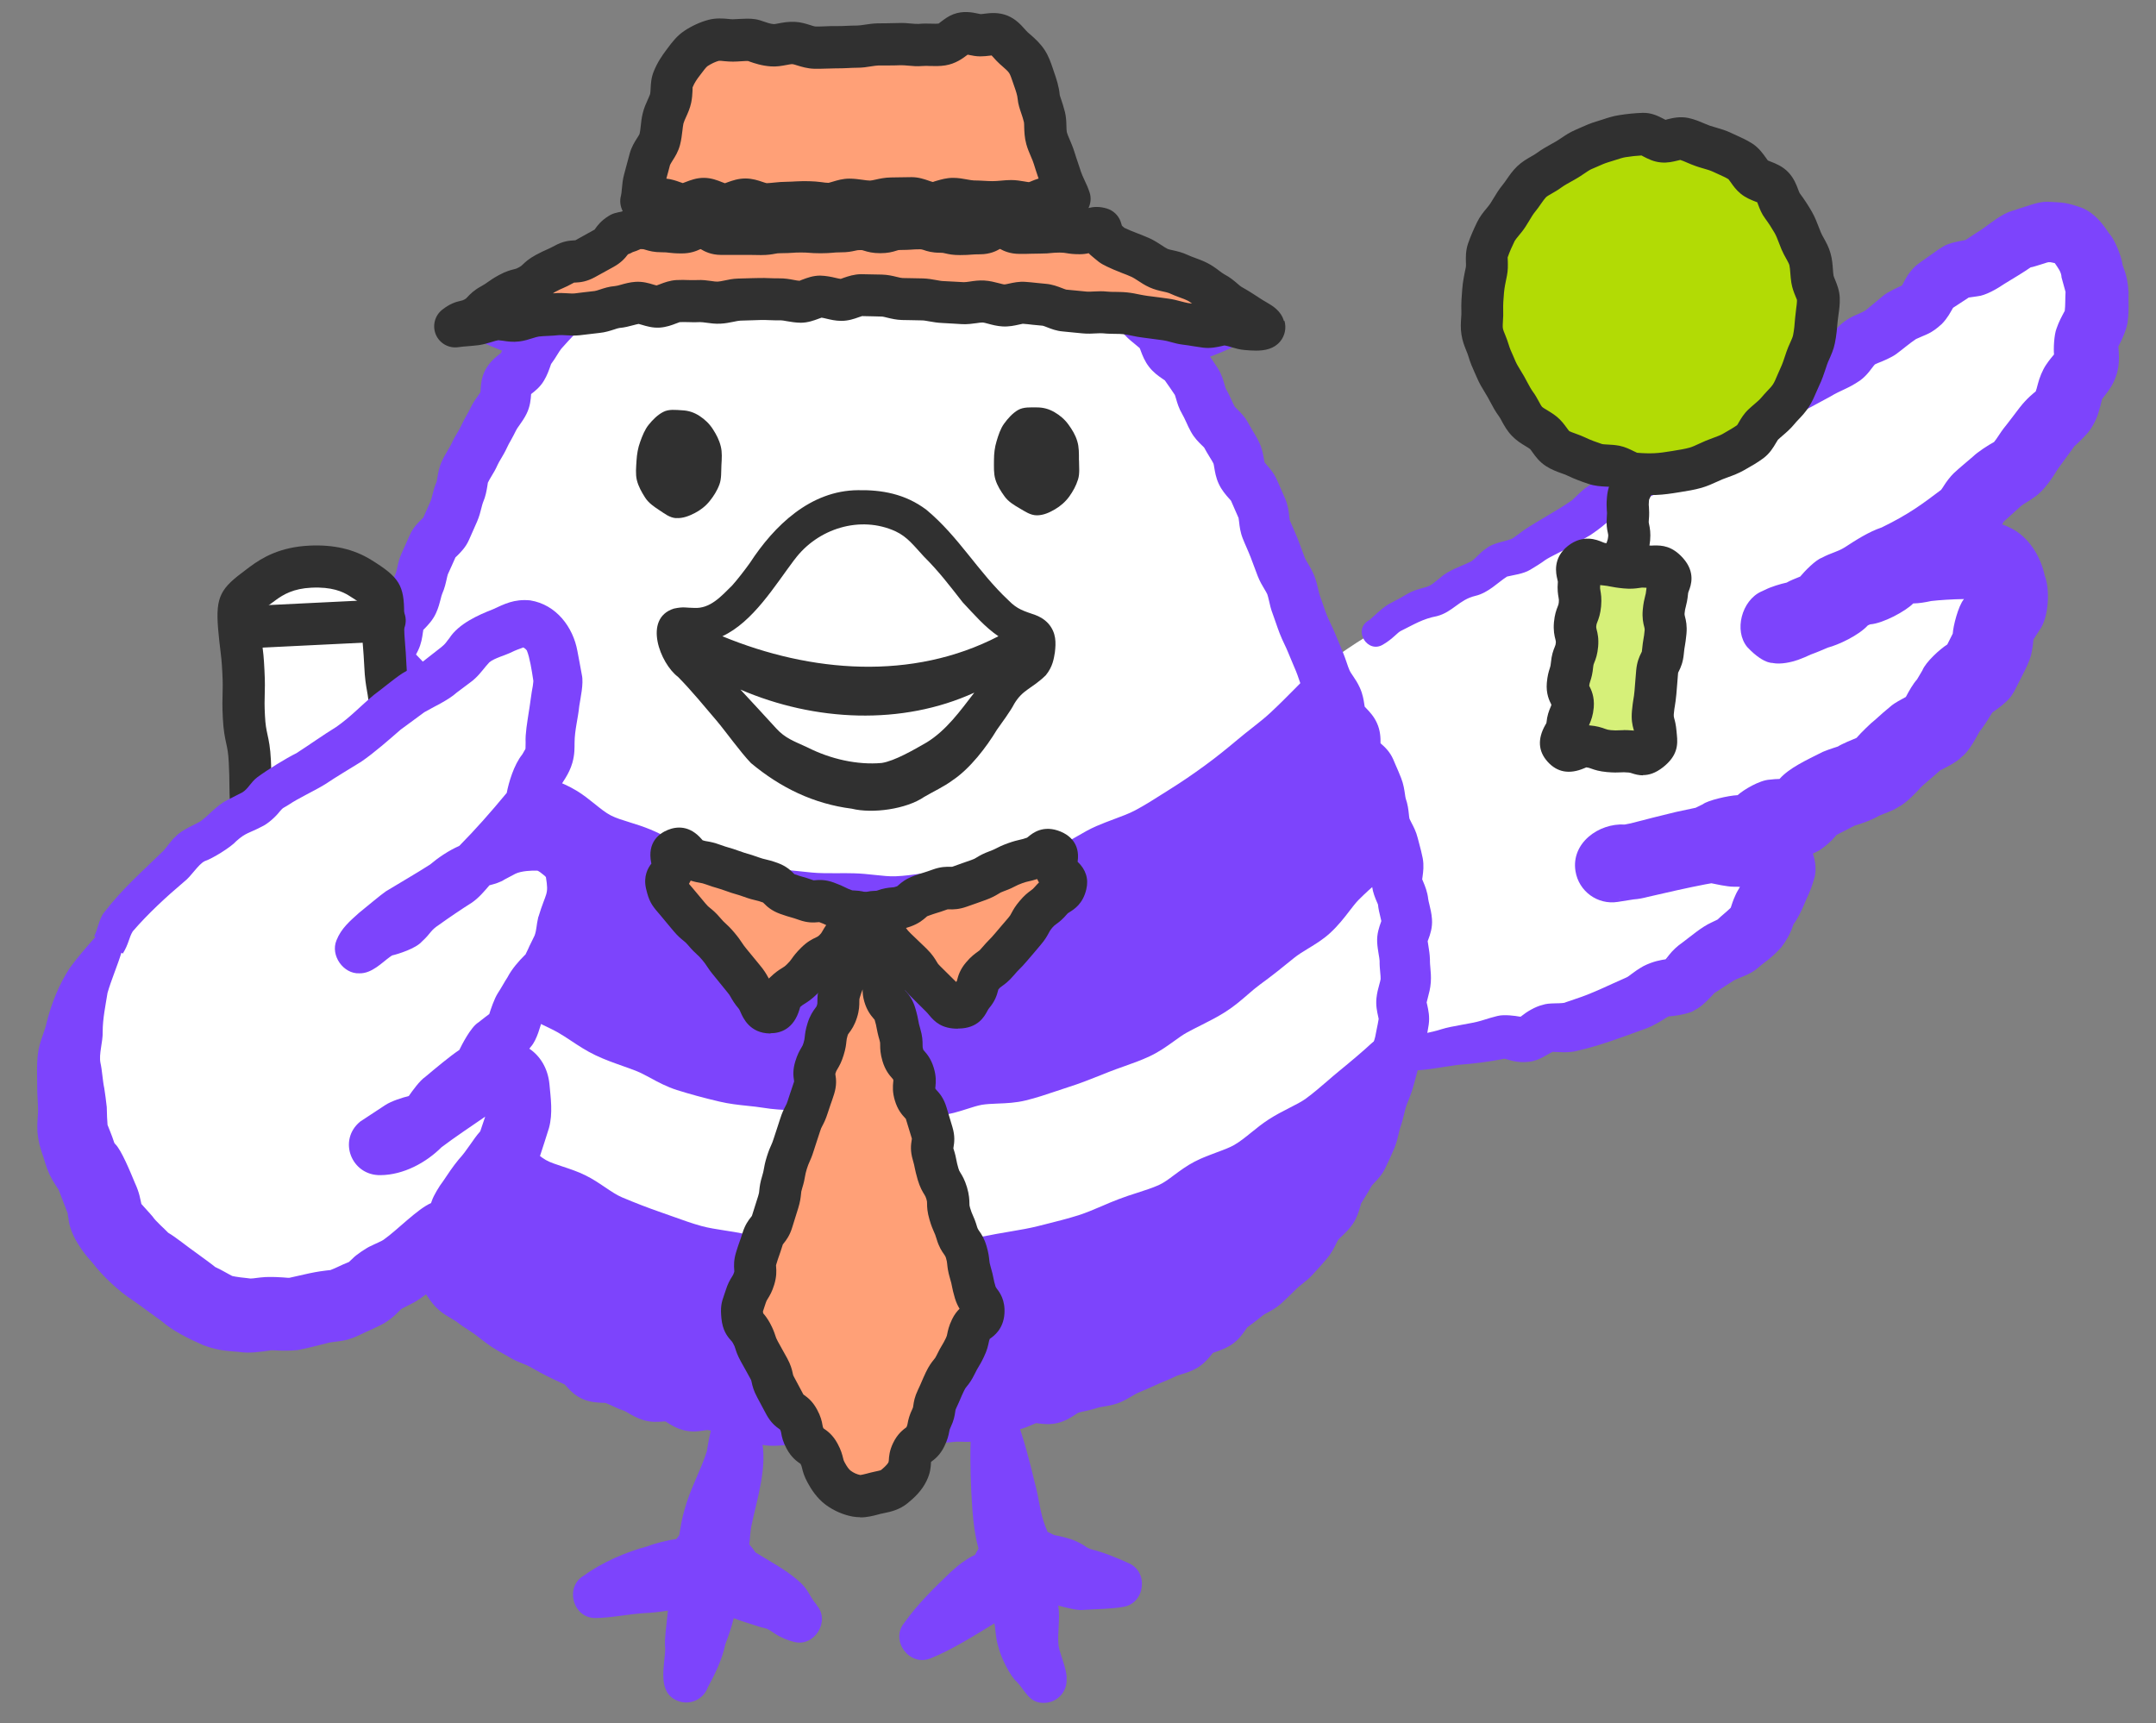
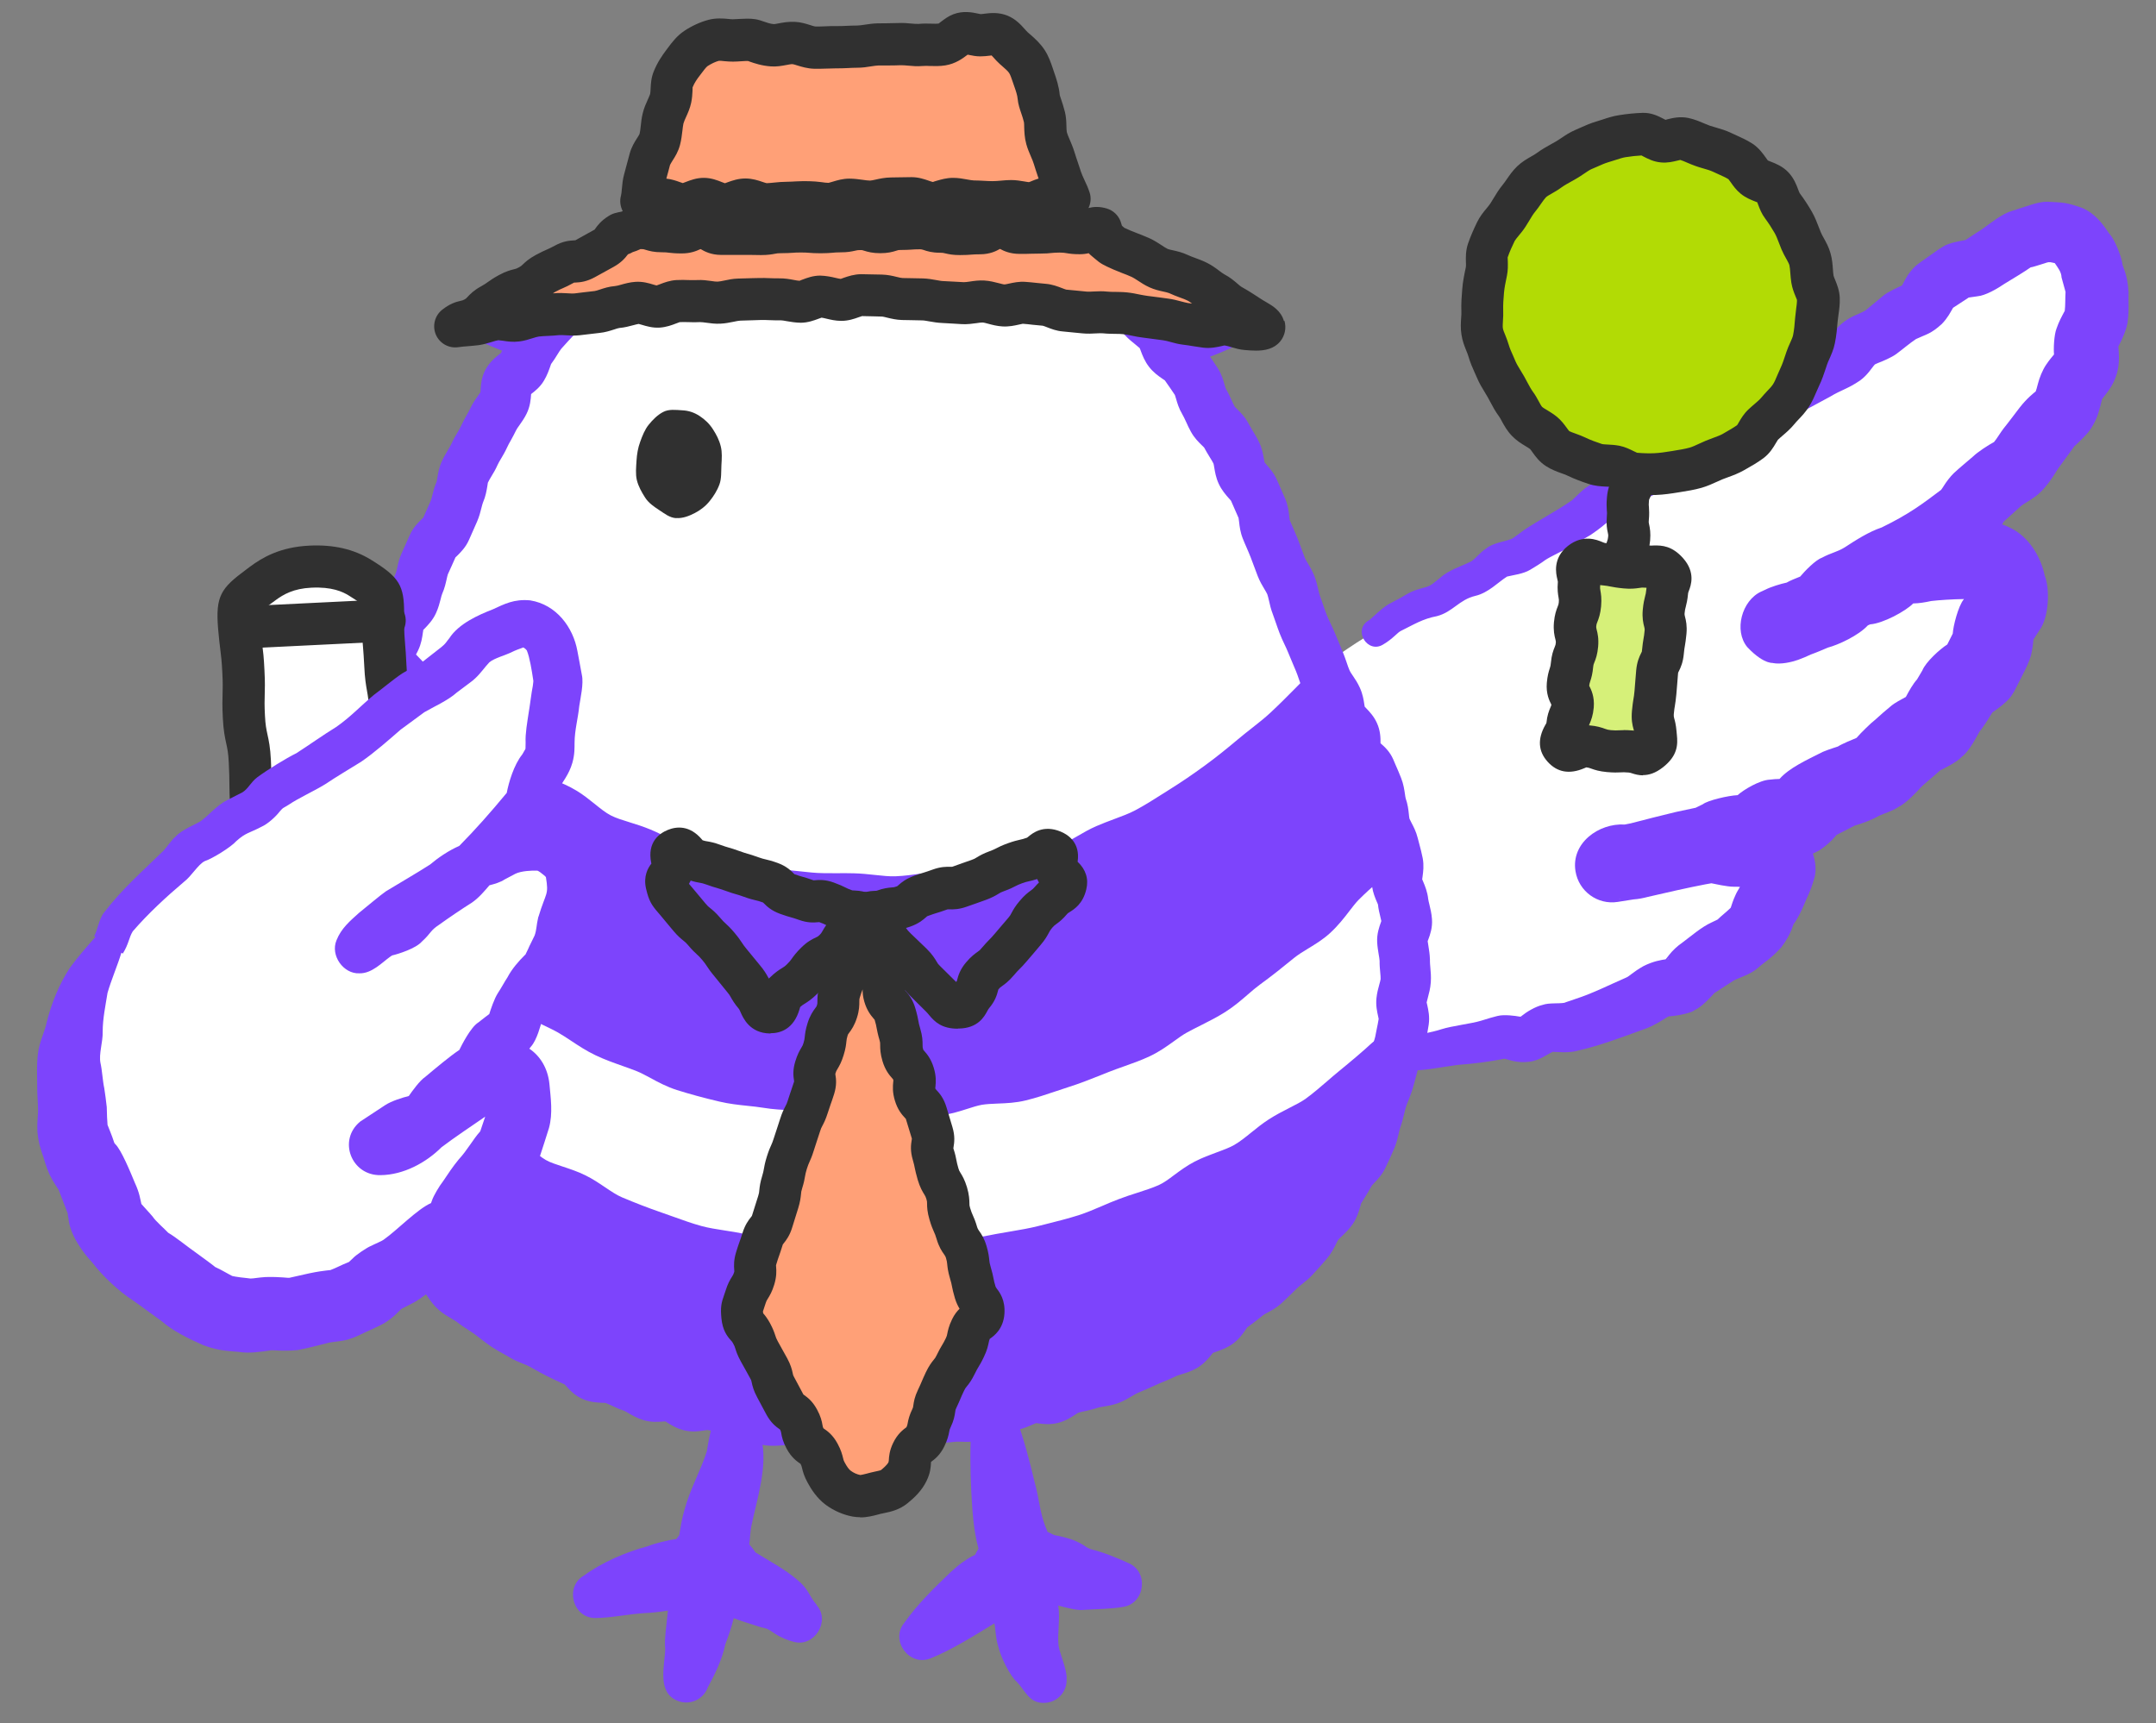
<svg xmlns="http://www.w3.org/2000/svg" id="Layer_1" viewBox="0 0 275.28 220.05">
  <rect x="0" y="0" width="275.28" height="220.05" fill="#808080" stroke="none" />
  <defs>
    <style>      .st0 {        fill: #d6f079;      }      .st1 {        fill: #ffa077;      }      .st2 {        fill: #fff;      }      .st3 {        fill: #7d44fc;      }      .st4 {        fill: #303030;      }      .st5 {        fill: #b2db05;      }    </style>
  </defs>
  <path class="st3" d="M58.04,41.69s11.04,9.33,53.19,9.33,50.27-9.33,50.27-9.33" />
  <path class="st3" d="M104.3,204.95c-1.09-1.24-.96-1.98-2.55-3.27-1.54-1.32-3.59-2.39-5.29-3.46-.24-.37-.5-.7-.79-1.02.11-.86.1-1.45.26-2.32.67-3.29,2.19-7.81,1.25-11.26-.24-1.59.07-3.62-1.84-4.43-3.93-1.55-4.67,3.58-5.09,6.12-.76,2.41-2.18,4.92-2.85,7.46-.31.99-.53,2.34-.67,3.27-.02-.02-.17.22-.38.48-1.09.13-2.7.53-3.67.92-2.68.7-5.84,2.06-8.11,3.73-2.51,1.41-1.45,5.47,1.47,5.43,2.04-.02,4.29-.52,6.3-.63.71-.02,1.91-.15,2.94-.32-.16,1.7-.5,3.89-.34,4.88-.05,2.06-1.11,5.58,1.56,6.63,1.54.65,3.32-.15,3.88-1.72.93-1.72,1.82-3.53,2.23-5.49.39-1.03.8-2.17,1.07-3.33,1.08.41,2.26.77,3.27,1.09.84.28.77.03,1.9.83.83.55,1.76.93,2.55,1.11,2.58.68,4.68-2.67,2.86-4.7Z" />
  <path class="st3" d="M144.05,199.57c-1.44-.67-3.21-1.38-4.78-1.76-.92-.36-.33-.28-1.82-.99-.97-.45-2.3-.71-2.84-.81-.29-.14-.58-.28-.87-.42-.08-.24-.16-.47-.26-.67-.71-1.79-.81-3.64-1.35-5.55-.65-2.75-1.41-5.71-2.44-8.44-.39-1.03-1.34-1.79-2.5-1.88-1.6-.12-3,1.08-3.13,2.68-.23,3.02-.19,5.82-.04,8.83.13,2.25.27,4.93.92,7.17-.17.26-.31.53-.44.8-.3.14-.61.29-.89.47-1.32.84-1.62,1.23-2.26,1.76-2.14,2.06-4.21,4.07-5.91,6.48-1.81,2.23.67,5.61,3.37,4.51,2.69-1.07,5.68-2.96,8.15-4.47.19.9.14,1.82.5,2.96.3,1.33,1.52,3.8,2.38,4.52,1.09,1.13,1.57,2.8,3.61,2.67,1.6-.09,2.82-1.45,2.73-3.05.12-1.07-.92-3.37-1.02-4.24-.18-1.54.23-3.45-.04-5.13.92.25,2.52.67,3.22.55,1.62-.11,3.45-.09,5.1-.39,2.79-.46,3.27-4.52.61-5.6Z" />
  <path class="st2" d="M168.07,85.73c6.84-5.36,13.72-8.65,21.75-12.31,9.85-6.42,20.4-11.91,30.66-17.93,7.64-6.27,16.66-10.77,24.57-16.54,7.64-7.73,24.59-16.53,21.92,1.92-.26,8.26-5.16,14.39-11.23,19.65-5.88,8.02-21.51,16.21-28.25,19.43,2.51-1.17,2.44-1.32,4.92-2.55,5.32-2.32,9.5-4.99,15.11-6.54,14.82-1.25,8.03,13.41.98,19.12-10.46,13.17-26.72,17.68-42.7,20.08,2.76-1.44,2.91.12,6.36-.45,3.67-.93,8.86-1.98,12.42-1.25,11.68,4.66-13.71,21.2-19.52,21.92-7.31,1.64-14.72,4.46-22.41,3.86-6.99.6-14.97-.95-22.05-.22" />
  <g>
    <path class="st3" d="M271.76,37.19c-.09-2.08-.8-3.31-.76-3.44-.09-.89-.98-3.17-1.65-3.87-.82-1.2-1.8-2.63-3.55-3.35-2.07-.72-2.39-.66-4.34-.77-1.16-.05-2.66.59-3.71.89-.75.3-.92.22-1.81.67-1.58.87-2.29,1.64-3.58,2.4l-1.24.82s-.08.06-.17.11c-.67.13-2.12.33-2.94.89l-.41.25-.15.1-.29.21-1.16.82c-.45.33-1.04.71-1.46,1.08-.99.97-1.25,1.67-1.49,2.08-.08.17-.15.29-.19.36-.02,0-.03.02-.05.03-.48.22-1.82.82-2.4,1.32-.63.54-1.56,1.3-2.2,1.83-.93.57-1.85.68-3.07,1.71-.81.71-1.15,1.28-1.41,1.63-.24.36-.37.47-.23.36.05-.02-.32.21-.65.37-1.53.71-3.59,2.15-5.05,2.93-1.1.7-1.42.69-2.7,1.71-.62.56-.96,1.02-1.19,1.28-.07.09-.14.16-.19.21-.06.01-.12.02-.21.03-.4,0-2.15.35-2.89.88-.16.13-.68.44-.85.58-.44.31-1.42.96-1.86,1.26-.78.46-1.51,1.64-1.87,2.03-.07.06-.08.08-.07.08-.04.02-.13.07-.29.17-.56.31-1.69.94-2.24,1.26-.66.34-1.62.46-2.57,1.03-1.26.76-2.85,1.32-3.99,2.36-.4.34-1.17,1.12-1.65,1.3-.68.38-1.52.63-2.8,1.51-1.13.91-1.59,1.54-1.84,1.65-1.72,1.21-4.25,2.54-6,3.72-.24.19-1.29.95-1.5,1.09-.84.37-2.48.54-3.31,1.25-.85.54-1.32,1.27-1.95,1.67-1.11.56-2.9,1.12-3.88,2.03l-1,.8c-.66.49-1.05.45-1.96.75-1.13.34-1.86.96-2.82,1.41,0,0-.6.33-.6.33-.85.34-2.59,2.08-2.68,2.13-.05.03-.11.06-.16.09-2.03,1.23-.11,4.28,1.86,3.07,1.31-.77,1.82-1.54,2.31-1.76,1.61-.79,2.73-1.52,4.58-1.87,2.01-.53,2.82-2.09,4.87-2.58,1.69-.39,2.9-1.73,4.07-2.47.81-.2,2.06-.33,2.96-.87.45-.26,1.51-.92,1.89-1.22.53-.39,2.86-1.48,3.44-1.84,0,0,2.37-1.38,2.37-1.38,2.67-1.8,1.65-1.69,4.47-2.77.95-.41,2.02-1.21,2.78-1.88.4-.36,1.35-.69,1.82-.92.35-.16,1.05-.48,1.38-.67.69-.24,1.57-.41,2.55-.89,1.18-.63,2.25-1.12,3.45-1.86.69-.46,1.59-1.7,1.79-1.89.03-.02.08-.05.13-.08l.29-.18c.5-.31,1.4-.87,1.93-1.21.4,0,1.64-.05,2.91-.64,1.4-.78,1.89-1.56,2.62-2.26l4.45-2.4c1.51-.91,2.22-.98,3.82-2.06,1.02-.73,1.54-1.68,1.92-2.07.04-.01.22-.12.42-.19.48-.18,1.69-.68,2.31-1.14.75-.55,1.74-1.4,2.52-1.91,1.29-.61,1.87-.62,3.3-1.93.8-.84,1.09-1.5,1.33-1.89.03-.07.07-.12.1-.17.25-.16.52-.33.75-.49.18-.11.85-.56,1.25-.82.19-.03,1.05-.15,1.05-.15,1.12-.1,2.58-.97,3.54-1.62.96-.58,2.58-1.56,3.31-2.08.18,0,1.41-.41,1.79-.52.47-.16.56-.2,1.09-.07.04,0,.12.03.21.05.39.58.84,1.12.86,1.82.29,1.08.45,1.66.51,1.85-.05.75-.01,1.71-.1,2.42-.4.75-.73,1.34-1.04,2.23-.34.85-.4,2.65-.33,3.34-.21.26-.56.64-1.02,1.33-.46.67-.85,1.68-1.03,2.39-.13.53-.23.84-.29,1-.24.2-1.08.83-2.03,2.04-.51.66-1.52,2.02-2.07,2.69-.39.5-.88,1.34-1.22,1.73,0,0,0,0,0,0-.75.4-2.11,1.29-2.67,1.84-.81.71-1.66,1.38-2.49,2.16-.45.44-.94,1.1-1.21,1.53-.18.29-.31.48-.39.58-2.38,1.79-4.04,3.07-7.59,4.8-1.62.54-3.26,1.59-4.7,2.53-.99.62-1.67.66-2.94,1.34-.81.29-2.17,1.69-2.76,2.4-.63.25-1.3.52-1.73.77-.72.15-2,.53-2.73.91-.2.08-.4.18-.53.24-2.47,1.14-3.51,4.99-1.76,7.09,2.32,2.47,3.57,1.94,3.25,2.03,1.04.2,2.38-.11,3.21-.4.57-.2,1.11-.44,1.65-.69.76-.27,1.56-.62,2.17-.88,1.34-.35,3.92-1.54,5.11-2.84-.03.02.28-.13.3-.13,1.64-.12,4.54-1.69,5.49-2.67.76-.01,1.57-.15,2.3-.31,1-.12,2.75-.23,4.18-.25,0,0-.01.02-.02.03-.72.87-1.36,3.45-1.41,4.38-.05.09-.1.2-.1.2-.14.26-.39.77-.6,1.19-.91.57-2.75,2.23-3.18,3.31l-.65,1.1s-.03.05-.03.05c-.51.56-1.03,1.48-1.43,2.24-.53.28-1.42.77-1.79,1.07-.8.66-1.46,1.23-2.17,1.88-.39.28-1.78,1.62-2.34,2.28-.45.18-1.92.79-2.38,1.1-.28.11-.9.26-1.92.68-2.14,1.08-4.27,2.04-5.53,3.46-.34,0-.75.03-1.26.09-1.29.07-3.33,1.29-4.09,1.98-1.19.05-3.83.67-4.44,1.16l-.92.45s-2.53.54-2.53.54c-1.44.35-4.32,1.06-5.76,1.45,0,0-.47.09-.76.15-3.32-.2-6.87,2.37-6.29,5.95.41,2.58,2.83,4.34,5.4,3.93l.19-.03s.96-.15,1.83-.29c.61-.04,1.22-.16,1.82-.32,2.23-.52,5.23-1.2,7.38-1.61.08-.01.16-.03.23-.04.16-.02.32-.05.5-.09.43.09,2.02.44,2.81.44.27,0,.55,0,.84.02-.18.33-.42.69-.54.98-.38.81-.49,1.27-.59,1.54-.03.09-.05.14-.06.16-.22.22-.71.65-1.23,1.09,0,0-.44.4-.45.41-.16.08-.42.2-.79.38-1.25.57-2.53,1.69-3.66,2.53-.62.41-1.34,1.09-1.74,1.62-.18.25-.35.44-.43.54-.54.08-1.6.24-2.85.88-1.35.77-1.81,1.31-2.18,1.45-2.15.93-4.27,2.02-6.51,2.74l-1.17.4c-.3.1-.16.07-.19.08-.8.14-1.98-.02-2.8.27-.93.21-2.07.91-2.59,1.34-.15.11-.23.16-.23.17-.04,0-.07,0-.12-.01-.52-.1-1.97-.3-2.8-.09l-.2.05-.74.2s-1.21.37-1.21.37c-1.36.4-3.66.64-5.07,1.09-1.15.39-3.32.75-4.47,1.01-.58.06-1.5-.08-2.69,0-2.49.21-2.35,3.88.1,3.97.61.01,1.34.21,2.54.3,2.53.02,4.28-.43,6.67-.74,1.88-.13,3.98-.39,5.94-.79.55.14,1.65.59,3.15.39,1.4-.16,2.34-1.02,3.13-1.31-.23.09.05.04,1.24.1.29,0,.63,0,1.03-.05.4-.04.96-.19,1.07-.22,2.61-.61,5.17-1.57,7.69-2.49l.64-.23.32-.12.48-.21c1.22-.6,1.94-1.16,2.25-1.28.02.07,2.65-.26,3.27-.78.94-.41,2.05-1.67,2.48-2.13.13-.15.26-.23.14-.12-.05.05-.15.11.02,0,.59-.37,1.78-1.18,2.37-1.54.68-.36,2.09-.74,3.06-1.59,1.01-.89,1.54-1.07,2.98-2.62,1.39-1.8,1.55-3.14,1.66-3.1,0,.01-.01.04-.05.11.55-.78,1.08-1.9,1.4-2.68.29-.78.64-1.21,1.16-2.96.35-.98.27-2.21-.12-3.36.44-.19.86-.41,1.16-.64,1.12-.82,1.59-1.43,1.86-1.74.61-.32,2.32-1.19,2.32-1.19.96-.28,2.26-.75,3.11-1.26.7-.31,1.67-.59,2.46-1.11.99-.46,2.45-2.04,2.89-2.53,0-.06,1.63-1.41,1.86-1.63l.59-.52c.42-.22,2.12-1.02,2.75-1.73,1.02-.74,1.96-2.7,2.3-3.26,0,0,0,0,0,0,.08-.1.19-.24.25-.31.49-.68,1.03-1.53,1.37-2.1.67-.46,2.13-1.49,2.6-2.4.21-.26.36-.67.53-.96.61-1.27,1.71-3.1,1.9-4.41.15-.78.19-1.28.21-1.54.23-.35.75-1.16.75-1.16,1.23-1.61,1.39-5.28.69-7.01-.5-2.4-2.01-4.95-4.39-6.09-.34-.18-.69-.32-1.04-.44.09-.15.16-.27.21-.36.62-.56,1.73-1.56,2.23-2.02.45-.34.84-.5,1.66-1.09,1.21-.79,2.34-2.5,3.01-3.61.12-.18,1.83-2.51,2.04-2.8-.11,0,.47-.36,1.75-1.78.58-.67,1.14-1.75,1.38-2.56.27-.89.35-1.27.47-1.77.58-.81,1.41-1.62,1.9-3.28.33-1.21.26-2.1.24-2.67,0,0-.04-.64-.05-.78.36-.66,1.19-2.42,1.21-3.43.17-1.25.04-2.44.09-3.64ZM223.8,55.9s0,0,0,0c.03-.02.02,0,0,0ZM223.93,49.8s.03,0,0,0h0ZM243.03,36.35c.05-.04.04-.03,0,0h0ZM251.09,30.61s0,0-.01,0c.12-.04.11-.02.01,0ZM251.51,37.92c.06-.04.12-.08.15-.09-.03.03-.09.06-.15.09ZM194.19,129.86s.03,0,.07,0c.24,0,.16.03-.07,0ZM212.87,122.48c.13-.06.2-.07.2-.06,0,.03-.08.04-.2.06ZM219.29,117.44c.11-.08.16-.1.14-.08-.02.02-.07.05-.14.08ZM221.03,115.88s.04-.05.07-.08c0,0-.02.04-.07.08ZM228.33,99.51s-.05,0-.09,0c.14-.01.15,0,.09,0ZM222.22,101.56h0c.11-.02.1-.01,0,0ZM206.72,114.75c-.21-.04-.05,0,.23.03-.09,0-.17-.01-.23-.03ZM234.08,106.84s-.1.05-.1.05c.02-.01.06-.03.1-.05ZM234.65,106.45c.06-.06.07-.06,0,0h0ZM247.81,98.31s.03-.02,0,0h0ZM251.55,75.33s.03-.06.04-.05c0,0-.02.03-.04.05ZM247.81,62.64s-.03.05-.02.03c0,0,.02-.02.02-.03ZM226.42,75.17s-.02,0,0,0h0ZM227.83,75.16s-.02,0,0,0h0ZM229.2,84.2c-.09.04-.18.08-.22.09.06-.02.15-.06.22-.09ZM238.5,79.86c.08-.07.03-.02,0,0h0ZM244.45,76.97s.04-.01,0,0h0ZM252.7,93.47c-.06.07-.04.05,0,0,0,0,0,0,0,0ZM255.75,66.7s-.19.17-.03.03c.02-.02.04-.04.06-.05-.01.01-.03.03-.03.03ZM259.99,49.96s0-.02.02-.03c.01,0,0,0-.02.03ZM262.28,45.6c0,.07-.01.08,0,0h0ZM263.63,39.81s0,0,0,0c0,0,0,.01,0,.02-.01.07-.02.12,0-.01ZM268.3,51.08s.01-.02.02-.02c-.01.02-.02.03-.02.02Z" />
    <path class="st3" d="M229.01,118.02s0,0,0,0c0,.01-.01.02-.02.03,0,0,.02-.02.02-.03Z" />
  </g>
  <g>
    <path class="st2" d="M179.41,122.61c.43,6.96-1.33,13.6-3.6,20.24-.56,3.57-2.92,6.17-4.74,9.14-.52,1.75-1.33,3.17-2.73,4.36-2.67,5.66-8.95,8.06-12.83,12.63-1.76.56-3.06,1.57-4.3,2.91-3.2,1.2-6.45,2.54-9.48,4.19-2.53.56-5.12,1.02-7.37,2.43-2.72-.36-5.04.91-7.57,1.78-10.49,1.41-20.61,2.19-31.01.6-2.39-1.24-4.99-1.7-7.64-1.41-.85-.2-1.55-.94-2.38-1.16-1.85.08-3.44-.21-5.01-1.25-1.6-.83-3.26-1.18-5-1.38-.8-.33-1.28-1.39-2.05-1.75-7.99-3.46-15.08-8.35-21.1-14.5-1.78-2.99-3.41-6.15-6.21-8.3-1.38-5-4.53-9.33-6.22-14.21-.59-3.4-1.04-6.84-2.05-10.13-.96-6,.16-12.31.62-18.34,2.82-3.76,1.81-8.8,4.7-12.5,1.94-4.98,4.39-9.7,7.07-14.33.3-1.86.93-3.36,2.26-4.72,1.07-3.26,1.68-6.8,4.19-9.32,2.1-5.62,3.89-11.32,7.42-16.24.4-.81.12-1.9.49-2.6,1.35-1.22,2.38-2.63,2.9-4.19,2.65-4.82,7.92-7.13,11.41-11.15,4.84-2.3,9.13-5.46,14.32-6.93,1.6-.69,3.23-1.21,4.94-1.54.85-.2,1.56-1.06,2.41-1.21s1.82.35,2.68.25c2.7-.23,5.21-1.39,7.75-.03,4.32-1.22,8.69.84,12.67,2.4,8.87,2.25,15.67,8,22.14,14.23,1.54,1.11,2.53,2.45,3.23,4.22,3.13,2.01,4.03,5.54,5.6,8.7,2.83,2.47,2.97,6.26,5.23,9.03,1.94,5.79,4.32,11.35,6.3,17.13,2.32,4.61,3.54,9.89,6.47,13.98.36.79-.02,1.88.31,2.61,1.19,1.29,2.25,2.56,2.72,4.28.41,4.24,2.99,7.87,2.47,12.2.51,1.56,1.05,3.17,1.24,4.87-.5,1.64-.64,3.26-.26,5.03Z" />
    <path class="st3" d="M104.06,185.11c-.26,0-.54,0-.82-.03-.8-.06-1.47-.26-2.02-.42-.21-.06-.5-.15-.61-.16-.11,0-.43.02-.66.04-.55.05-1.24.12-2.03.03-.61-.07-1.17-.19-1.67-.29-.32-.07-.64-.14-.96-.18-1.05-.15-1.86-.62-2.39-.92-.1-.05-.19-.11-.29-.16-.78-.14-1.55-.28-2.31-.43-.11.01-.22.03-.33.05-.62.1-1.55.25-2.58,0-.96-.22-1.68-.67-2.2-1-.08-.05-.16-.11-.25-.15-.09,0-.18.01-.27.02-.64.05-1.52.12-2.51-.18-.81-.24-1.47-.63-1.95-.91-.18-.1-.42-.25-.51-.28-.61-.2-1.15-.45-1.62-.67-.25-.11-.5-.23-.76-.33-.13-.02-.26-.01-.39-.02-.63-.03-1.5-.06-2.43-.44-1.09-.45-1.78-1.21-2.23-1.72-.06-.06-.11-.12-.16-.18-.75-.34-1.47-.68-2.2-1.04-.6-.3-1.18-.62-1.75-.94l-.61-.34c-.18-.1-.45-.21-.74-.32-.49-.2-1.1-.44-1.72-.81-.27-.17-.55-.32-.82-.47-.49-.27-.99-.55-1.52-.9-.54-.36-1.02-.73-1.45-1.07-.24-.19-.48-.38-.73-.56-.25-.18-.52-.35-.78-.52-.45-.29-.96-.62-1.46-1.02-.13-.11-.39-.25-.64-.4-.48-.28-1.07-.62-1.64-1.11-.65-.56-1.09-1.19-1.41-1.66-.12-.17-.28-.4-.35-.47-.06-.05-.3-.2-.48-.31-.48-.29-1.14-.7-1.74-1.31-.21-.22-.44-.44-.66-.65-.41-.4-.84-.81-1.26-1.29-.59-.67-.94-1.39-1.19-1.91-.08-.17-.2-.41-.25-.48-.47-.59-.79-1.2-1.05-1.69-.13-.25-.26-.5-.35-.62-.18-.25-.37-.49-.56-.73-.3-.38-.64-.8-.96-1.27-.08-.06-.17-.12-.25-.17-.54-.37-1.34-.94-1.93-1.9-.56-.93-.71-1.87-.81-2.5-.02-.11-.03-.22-.05-.33l-.21-.38c-.34-.62-.68-1.23-1-1.87-.14-.28-.29-.55-.44-.82-.26-.46-.56-.99-.82-1.58-.28-.64-.45-1.24-.6-1.77-.07-.25-.13-.5-.22-.74-.07-.11-.16-.22-.25-.32-.39-.49-.92-1.16-1.24-2.09-.1-.28-.21-.57-.31-.85-.21-.57-.42-1.14-.6-1.71-.24-.8-.28-1.52-.32-2.1-.01-.22-.03-.51-.05-.61-.08-.3-.17-.6-.26-.9-.17-.56-.33-1.13-.46-1.7-.16-.72-.19-1.39-.21-1.92-.01-.31-.02-.59-.06-.77-.02-.09-.13-.36-.21-.56-.22-.54-.49-1.21-.6-2.04-.04-.3-.11-.6-.18-.9-.12-.52-.25-1.11-.32-1.76-.08-.77-.01-1.46.04-2.01.03-.26.05-.56.05-.7-.06-.83.06-1.54.16-2.11.04-.21.08-.49.08-.59,0-.04,0-.17,0-.21.02-.75.09-1.48.16-2.21l.05-.59c.01-.16,0-.45-.03-.73-.04-.58-.1-1.3.02-2.11.04-.3.06-.61.08-.92.03-.57.07-1.21.21-1.9.04-.22.07-.54.09-.87.05-.58.1-1.23.27-1.95.26-1.05.82-1.84,1.19-2.36.07-.1.15-.2.22-.31.16-.54.35-1.07.55-1.6.1-.27.2-.54.29-.82.01-.14,0-.28.01-.42,0-.64.02-1.52.37-2.48.08-.22.16-.54.25-.87.13-.54.29-1.14.55-1.79.31-.77.74-1.37,1.08-1.85.13-.18.31-.43.36-.53.14-.32.27-.65.41-.97.21-.51.42-1.03.65-1.53.1-.22.21-.54.32-.88.16-.5.35-1.07.63-1.67.31-.64.68-1.18.97-1.61.19-.27.36-.52.44-.69.17-.35.32-.71.48-1.07.2-.46.4-.92.62-1.37.21-.43.44-.86.67-1.29.19-.36.38-.71.56-1.07.28-.58.6-1.06.87-1.49.18-.27.34-.53.45-.73.02-.1.05-.3.07-.46.08-.58.2-1.38.58-2.21.41-.89,1-1.5,1.43-1.94.08-.08.15-.15.23-.23.05-.16.11-.39.17-.6.13-.49.28-1.1.57-1.74.04-.1.11-.4.15-.61.11-.52.25-1.16.56-1.85l.5-1.11c.18-.4.36-.8.54-1.21.42-.96,1.08-1.61,1.52-2.04.07-.07.14-.13.21-.2.15-.33.29-.66.44-.99.17-.39.34-.77.51-1.15.07-.15.14-.45.21-.73.12-.49.27-1.09.55-1.73.01-.05.06-.31.09-.49.09-.54.2-1.27.54-2.03.26-.59.55-1.08.81-1.51.17-.28.33-.55.42-.75.26-.58.55-1.07.8-1.5.15-.25.31-.5.42-.76.25-.55.52-1.03.76-1.46.16-.28.32-.56.45-.84.32-.69.71-1.23,1.02-1.67.1-.13.21-.29.29-.41,0-.09,0-.17.01-.26.04-.64.09-1.6.6-2.57.56-1.06,1.37-1.68,1.9-2.1.04-.03.09-.07.13-.1.05-.13.11-.29.16-.44.2-.56.47-1.34,1.04-2.05.13-.17.3-.43.47-.71.29-.47.65-1.06,1.14-1.62.62-.71,1.27-1.41,1.91-2.08.55-.57,1.13-.98,1.59-1.31.24-.17.49-.35.62-.47.49-.47.98-.87,1.46-1.26.23-.19.45-.37.67-.57.52-.45,1.04-.8,1.51-1.12.26-.17.52-.35.76-.54.03-.03.18-.23.29-.38.37-.49.88-1.15,1.65-1.71.65-.46,1.3-.75,1.83-.99.27-.12.54-.24.68-.33.65-.42,1.29-.69,1.8-.9.29-.12.56-.23.72-.33l.53-.31c.63-.37,1.25-.74,1.89-1.08.09-.05.32-.24.49-.38.47-.38,1.04-.86,1.83-1.23.79-.38,1.57-.52,2.14-.63.21-.04.49-.09.59-.13.86-.36,1.71-.7,2.58-1.02.27-.1.54-.21.81-.32.53-.22,1.13-.46,1.79-.66.69-.21,1.33-.35,1.96-.49.2-.04.4-.09.6-.13.1-.06.19-.12.28-.18.54-.36,1.37-.91,2.47-1.1,1.06-.19,2,0,2.62.13.12.03.24.06.36.07.23-.03.47-.06.7-.1.58-.08,1.25-.18,1.95-.22.06,0,.31-.08.49-.14.58-.17,1.36-.4,2.29-.4,1.16,0,2.08.43,2.69.71.03.02.07.03.1.05.04-.01.08-.02.12-.04.63-.19,1.58-.49,2.71-.35.29.03.58.06.88.08.58.04,1.24.1,1.92.22.9.16,1.63.52,2.17.79.18.09.42.21.5.23.27.06.57.12.86.17.56.1,1.19.22,1.86.42.74.22,1.36.54,1.85.8.27.14.53.27.71.34.29.11.59.19.88.27.54.15,1.14.32,1.78.59.2.08.5.17.81.26.53.15,1.18.34,1.85.66.84.39,1.69.8,2.52,1.24.28.15.57.28.86.41.51.23,1.09.48,1.67.83.96.56,1.55,1.35,1.94,1.87.05.06.09.13.14.19.09.02.18.04.26.07.63.17,1.5.4,2.35,1.01.75.53,1.26,1.18,1.63,1.64.12.16.29.37.36.43.73.57,1.44,1.15,2.15,1.77.23.2.46.39.7.58.45.36.95.77,1.44,1.24.65.61,1.33,1.27,2,1.98.13.14.36.32.6.52.44.35.99.79,1.5,1.39.67.78.99,1.61,1.22,2.22.04.11.08.22.12.32.08.06.18.12.26.18.53.36,1.25.86,1.84,1.69.53.74,1.05,1.5,1.55,2.27.51.78.73,1.57.89,2.14.05.17.12.41.15.49.3.51.55,1.05.77,1.53.12.26.24.53.38.79.09.11.2.21.3.31.44.43,1.04,1.02,1.48,1.88.15.28.32.56.48.83.27.44.58.94.85,1.51.39.8.52,1.58.62,2.15.02.14.06.33.08.44.08.1.17.19.25.29.4.46.96,1.08,1.34,1.96.14.32.28.63.42.95.22.49.44.99.65,1.49.34.82.43,1.61.49,2.18.02.18.05.43.07.51.12.29.27.63.42.97.2.46.4.92.59,1.39.18.46.35.92.52,1.38.13.36.26.72.4,1.08.05.14.22.41.36.65.27.45.6,1,.86,1.67.23.61.37,1.18.48,1.68.08.33.15.64.22.83.17.43.31.87.46,1.3.13.38.26.76.41,1.14.14.35.3.69.46,1.03.21.44.42.88.6,1.33.19.47.39.94.59,1.41l.4.96c.19.45.34.91.5,1.36.12.35.23.7.38,1.03.06.14.24.41.4.64.28.41.62.92.9,1.54.37.81.49,1.57.57,2.12.02.1.03.2.05.3.06.07.13.14.2.21.41.43.97,1.01,1.36,1.87.45.99.47,1.92.46,2.59.5.43,1.19,1.06,1.62,2.05l.28.66c.26.59.51,1.16.73,1.73.31.78.41,1.52.49,2.05.03.19.06.45.09.54.27.76.35,1.46.41,2.03.02.21.05.49.08.58.03.08.15.32.24.49.26.49.61,1.15.81,1.97.06.25.13.5.2.76.15.55.31,1.17.44,1.83.17.93.06,1.73-.02,2.32-.02.12-.04.24-.05.36.04.1.09.21.13.31.23.54.54,1.29.64,2.22.02.15.08.42.15.69.12.51.28,1.14.33,1.87.08,1.09-.24,1.98-.46,2.57-.03.08-.06.16-.09.24.02.19.06.39.09.58.08.49.18,1.09.2,1.76,0,.07,0,.14,0,.21,0,.2.02.49.05.8.05.53.11,1.18.06,1.9-.05.78-.24,1.44-.38,1.98-.06.21-.12.43-.15.59.02.12.05.23.08.35.14.63.33,1.49.18,2.51-.09.61-.21,1.22-.33,1.82-.06.29-.12.57-.17.86-.13.72-.36,1.35-.54,1.85-.11.29-.21.57-.25.76-.15.68-.34,1.35-.52,2.02l-.17.61c-.18.65-.4,1.21-.6,1.71-.11.28-.23.56-.32.85-.09.29-.16.58-.23.88-.13.53-.27,1.12-.5,1.76-.07.18-.13.46-.2.77-.12.53-.27,1.19-.56,1.88-.35.84-.75,1.68-1.14,2.5-.41.87-.99,1.47-1.41,1.91-.11.12-.23.23-.33.36-.27.51-.61,1.06-.95,1.61-.14.22-.27.44-.41.66-.03.08-.06.24-.11.4-.17.59-.4,1.39-.93,2.19-.46.68-.98,1.17-1.4,1.57-.18.17-.4.37-.47.47-.07.09-.21.36-.31.58-.26.52-.58,1.16-1.11,1.79-.52.63-1.08,1.24-1.63,1.84l-.2.22c-.49.53-1.01.95-1.43,1.28-.22.17-.44.34-.63.53-.69.69-1.31,1.3-1.97,1.9-.62.56-1.27.91-1.78,1.18-.19.1-.45.24-.53.31-.66.55-1.34,1.06-2.05,1.58-.07.09-.14.19-.2.29-.35.51-.88,1.28-1.75,1.87-.72.49-1.46.74-1.99.93-.14.05-.32.11-.44.16-.07.08-.13.16-.19.24-.39.48-.99,1.21-1.91,1.73-.7.39-1.38.6-1.93.76-.24.07-.53.16-.64.22-.55.28-1.11.51-1.6.71-.29.12-.59.24-.88.38-.81.37-1.63.73-2.47,1.08-.15.06-.4.22-.65.36-.47.28-1.05.63-1.75.9-.72.27-1.39.38-1.94.47-.26.04-.56.09-.7.14-.6.2-1.17.33-1.68.44-.28.06-.57.12-.85.21-.12.06-.24.15-.36.23-.51.33-1.21.79-2.13,1.04-1.02.28-1.96.17-2.58.09-.1-.01-.2-.03-.3-.04-.14.05-.34.14-.51.21-.51.22-1.14.5-1.91.66-.07.02-.32.13-.51.22-.51.23-1.2.55-2.04.7-.32.06-.64.12-.96.19-.55.11-1.11.23-1.67.32-.72.12-1.39.1-1.92.08-.3,0-.6-.02-.76,0-.54.07-1.08.1-1.63.13-.34.02-.68.04-1.02.07-.13.01-.43.1-.67.17-.53.15-1.18.34-1.94.41-.91.08-1.69-.08-2.27-.21-.17-.04-.4-.08-.49-.09-.09,0-.38.08-.67.14-.52.12-1.16.26-1.89.3-.54.02-1.09.01-1.63,0-.34,0-.68-.02-1.03-.01-.3.02-.61-.03-.91-.11-.53.12-1.21.25-1.99.21-.32-.02-.64,0-.96,0-.28,0-.58.02-.89.02ZM90.16,182.55h0,0ZM100.56,178.04c.22,0,.44,0,.68.03.73.07,1.35.26,1.84.41.22.07.52.16.63.17.28.02.63,0,1.01,0,.5-.02,1.01-.03,1.51,0,.02,0,.26-.06.43-.1.53-.12,1.25-.29,2.1-.26h0c.4,0,.82.09,1.22.27.02,0,.04,0,.06,0,.37.01.75.03,1.11.01.17,0,.49-.08.79-.15.47-.11,1.06-.24,1.72-.28.88-.06,1.63.1,2.18.21.14.03.28.07.42.08.15-.03.42-.11.65-.17.48-.14,1.08-.32,1.77-.39.46-.05.92-.08,1.37-.1.38-.02.76-.04,1.13-.09.67-.09,1.28-.07,1.78-.06.29,0,.61.01.75,0,.46-.07.92-.17,1.37-.26.37-.08.73-.15,1.1-.22.07-.02.33-.14.52-.22.49-.22,1.1-.5,1.85-.66.13-.03.42-.16.66-.26.46-.2,1.02-.45,1.7-.61.98-.24,1.88-.13,2.47-.06.06,0,.12.02.17.02.07-.05.14-.1.22-.15.47-.31,1.12-.73,1.95-.98.46-.14.92-.25,1.39-.35.38-.08.74-.17,1.01-.26.65-.22,1.26-.32,1.75-.4.24-.04.58-.09.68-.13.16-.06.43-.23.7-.39.4-.24.9-.54,1.49-.79.77-.32,1.52-.64,2.25-.98.38-.17.76-.33,1.14-.49.38-.16.75-.31,1.11-.49.63-.32,1.24-.5,1.72-.65.16-.05.37-.11.5-.16.06-.07.12-.15.19-.23.38-.47.9-1.11,1.72-1.61.66-.41,1.29-.62,1.8-.8.12-.04.28-.1.39-.14.05-.07.1-.15.15-.22.34-.49.8-1.16,1.56-1.72.65-.49,1.29-.96,1.91-1.47.57-.46,1.13-.77,1.58-1.01.19-.1.44-.24.52-.3.57-.51,1.11-1.06,1.66-1.6.48-.48.89-.8,1.25-1.08.28-.22.54-.42.67-.58l.2-.22c.48-.53.97-1.05,1.42-1.6.07-.08.21-.37.32-.58.22-.44.5-.99.91-1.53.41-.55.86-.97,1.22-1.31.15-.14.34-.32.43-.42.05-.13.08-.27.12-.4.15-.52.35-1.24.79-1.96.15-.25.3-.49.45-.74.27-.44.55-.87.79-1.33.4-.75.92-1.29,1.29-1.68.1-.11.21-.21.3-.33.34-.71.68-1.43.98-2.15.07-.17.15-.5.22-.81.11-.46.23-.99.44-1.55.1-.27.19-.63.28-1.02.11-.45.22-.9.36-1.34.14-.43.3-.86.47-1.28.15-.37.29-.73.37-1.01l.18-.64c.16-.57.32-1.15.45-1.73.13-.59.32-1.09.48-1.54.11-.31.23-.63.26-.82.06-.32.13-.65.19-.97.09-.43.18-.87.25-1.31-.02-.11-.05-.23-.07-.34-.13-.58-.31-1.39-.21-2.33.07-.67.23-1.25.36-1.72.07-.26.16-.57.17-.7.01-.19-.02-.52-.05-.83-.04-.44-.09-.94-.08-1.5-.02-.23-.06-.53-.12-.84-.07-.45-.16-.95-.19-1.52-.06-1.09.27-1.98.48-2.57.02-.05.04-.1.05-.15-.03-.16-.08-.36-.13-.56-.11-.45-.24-.97-.3-1.56h0s-.1-.21-.16-.37c-.2-.48-.48-1.13-.59-1.92-.12-.87-.02-1.62.06-2.17.02-.12.04-.23.05-.35-.09-.42-.2-.83-.31-1.24-.08-.3-.16-.6-.23-.89-.02-.07-.15-.31-.25-.49-.23-.43-.51-.97-.71-1.64-.2-.65-.26-1.25-.32-1.73-.02-.21-.06-.5-.08-.59-.24-.66-.32-1.28-.39-1.78-.03-.21-.07-.49-.1-.58-.2-.49-.42-1-.65-1.53l-.16-.37s-.08-.07-.12-.1c-.5-.43-1.26-1.08-1.74-2.14-.46-1.02-.44-2-.42-2.64,0,0,0,0,0,0,0,0-.02-.01-.02-.02-.4-.42-1-1.05-1.42-1.95-.35-.76-.47-1.5-.55-2.04-.03-.17-.06-.41-.09-.49-.04-.08-.21-.33-.37-.57-.3-.45-.67-1-.97-1.68-.23-.54-.41-1.07-.57-1.53-.11-.32-.22-.65-.35-.96l-.38-.9c-.21-.51-.43-1.02-.64-1.53-.13-.33-.28-.64-.43-.96-.23-.48-.45-.96-.64-1.45-.18-.46-.34-.93-.5-1.39-.12-.36-.25-.72-.38-1.08-.24-.61-.37-1.19-.48-1.69-.08-.33-.15-.64-.22-.83-.05-.14-.22-.41-.36-.65-.27-.45-.6-1-.86-1.67-.15-.39-.29-.78-.44-1.17-.15-.42-.31-.84-.47-1.25-.15-.39-.32-.77-.48-1.15-.18-.41-.36-.82-.52-1.23-.32-.8-.41-1.56-.47-2.12-.02-.18-.05-.43-.07-.51-.16-.37-.35-.8-.54-1.23-.14-.32-.29-.64-.42-.96-.08-.11-.18-.21-.28-.32-.39-.44-.92-1.04-1.3-1.87-.35-.76-.47-1.5-.56-2.04-.03-.18-.07-.43-.1-.52-.1-.21-.3-.53-.51-.87-.24-.39-.47-.78-.68-1.17-.09-.11-.2-.2-.3-.3-.41-.4-.97-.95-1.4-1.74-.23-.42-.43-.84-.62-1.27-.17-.36-.32-.7-.48-.96-.43-.72-.64-1.44-.79-1.97-.05-.17-.12-.41-.15-.48-.38-.58-.83-1.22-1.28-1.86-.1-.08-.21-.15-.32-.22-.48-.33-1.13-.78-1.69-1.5-.57-.73-.85-1.48-1.06-2.04-.05-.12-.08-.24-.14-.36-.14-.13-.36-.31-.57-.48-.38-.31-.82-.65-1.25-1.11-.58-.61-1.18-1.18-1.78-1.75-.34-.32-.7-.62-1.06-.91-.29-.23-.57-.46-.85-.7-.64-.55-1.28-1.08-1.93-1.59-.64-.5-1.07-1.05-1.42-1.49-.09-.11-.19-.25-.27-.34-.1-.03-.21-.06-.32-.08-.57-.15-1.36-.37-2.14-.87-.86-.55-1.38-1.25-1.76-1.77-.06-.08-.12-.17-.18-.25-.25-.13-.56-.27-.88-.41-.42-.19-.84-.38-1.24-.59-.75-.39-1.51-.76-2.27-1.11-.21-.1-.54-.2-.9-.3-.45-.13-.97-.28-1.51-.51-.27-.11-.64-.22-1.03-.33-.47-.13-.93-.26-1.38-.43-.55-.21-1.02-.45-1.44-.66-.29-.15-.59-.31-.76-.36-.32-.1-.73-.17-1.16-.25-.41-.08-.81-.15-1.21-.25-.75-.18-1.35-.48-1.84-.72-.18-.09-.42-.2-.5-.23-.3-.05-.75-.09-1.22-.12-.31-.02-.61-.05-.91-.08-.09.03-.18.06-.28.09-.6.19-1.42.44-2.42.38-1.03-.06-1.86-.45-2.41-.7-.04-.02-.09-.04-.13-.06-.09.03-.2.06-.3.09-.52.15-1.17.35-1.95.39-.43.03-.91.09-1.41.17-.33.05-.65.09-.98.13-.94.11-1.74-.06-2.33-.18-.04,0-.08-.02-.12-.03-.03.02-.05.04-.08.05-.52.34-1.23.81-2.19,1.04-.29.07-.57.13-.85.2-.53.12-1.03.23-1.48.37-.37.11-.78.28-1.22.46-.34.14-.68.28-1.02.4-.78.29-1.55.59-2.33.92-.7.29-1.36.42-1.88.52-.21.04-.5.09-.6.13-.05.03-.28.22-.45.36-.41.34-.93.77-1.6,1.12-.55.29-1.08.61-1.62.93l-.55.32c-.54.32-1.05.53-1.51.72-.3.13-.62.26-.77.36-.56.36-1.11.61-1.55.81-.27.12-.58.26-.71.35.01,0-.14.2-.25.35-.33.44-.79,1.04-1.45,1.56-.36.28-.74.54-1.12.8-.35.24-.67.46-.91.67-.26.22-.52.44-.78.66-.38.31-.76.63-1.12.97-.47.44-.95.78-1.34,1.06-.25.18-.54.38-.66.5-.58.6-1.15,1.23-1.71,1.86-.13.15-.31.45-.5.75-.23.37-.48.78-.8,1.2-.04.1-.07.21-.11.32-.17.47-.39,1.12-.8,1.8-.49.83-1.15,1.33-1.62,1.7,0,0-.01.01-.02.02-.04.64-.11,1.56-.58,2.51-.29.59-.64,1.07-.91,1.46-.18.25-.36.5-.43.66-.2.42-.43.84-.66,1.26-.18.31-.36.63-.51.97-.24.52-.51.98-.75,1.38-.18.31-.36.6-.46.84-.24.55-.52,1.01-.77,1.42-.18.3-.35.59-.45.81,0,.03-.04.27-.07.45-.09.54-.21,1.29-.55,2.07-.06.13-.13.43-.2.69-.12.5-.28,1.11-.56,1.76-.17.4-.35.8-.53,1.2-.17.37-.34.75-.5,1.13-.42.96-1.08,1.6-1.51,2.03-.07.07-.15.14-.22.21-.16.36-.33.73-.49,1.1l-.48,1.06c-.04.09-.1.39-.15.6-.12.53-.26,1.18-.57,1.88-.06.13-.14.43-.2.69-.13.5-.29,1.13-.59,1.78-.41.9-1.01,1.51-1.44,1.96-.06.07-.13.13-.19.19,0,.08-.03.23-.05.35-.08.6-.2,1.42-.61,2.27-.29.6-.61,1.1-.9,1.54-.19.29-.37.57-.47.78-.22.44-.45.88-.68,1.31-.19.35-.38.7-.55,1.06-.18.37-.34.74-.5,1.11-.19.44-.38.88-.59,1.31-.3.62-.66,1.14-.95,1.55-.18.26-.37.53-.45.7-.11.23-.22.56-.33.91-.15.47-.33,1-.58,1.55-.2.43-.37.86-.55,1.29-.15.37-.3.74-.46,1.11-.31.71-.71,1.26-1.02,1.71-.13.18-.31.43-.36.53-.09.22-.18.56-.27.92-.11.43-.23.92-.42,1.44-.01.13,0,.27,0,.41,0,.6-.02,1.42-.32,2.31-.12.36-.25.72-.38,1.08-.16.43-.32.86-.45,1.3-.27.94-.77,1.63-1.13,2.14-.07.09-.14.18-.2.27-.03.21-.06.49-.08.78-.04.47-.08,1-.19,1.58-.05.27-.08.65-.1,1.06-.03.48-.06.96-.13,1.44-.02.12,0,.47.03.72.04.49.08,1.1.02,1.78l-.06.63c-.05.58-.11,1.15-.13,1.74,0,.69-.09,1.28-.18,1.76-.04.21-.08.49-.08.58.05.66-.01,1.27-.06,1.76-.02.25-.06.59-.04.71.03.28.11.64.2,1.02.1.47.21.94.27,1.41.02.08.12.35.2.54.19.48.44,1.09.57,1.82.11.62.13,1.19.15,1.65.01.31.03.64.06.8.09.42.22.83.34,1.24.11.37.22.75.32,1.12.18.71.22,1.35.25,1.87.01.22.03.51.05.61.13.43.3.86.46,1.3.11.3.22.59.33.89.07.11.16.21.24.31.35.45.84,1.06,1.17,1.9.2.52.34,1,.46,1.43.1.35.19.68.28.89.14.3.33.65.54,1.02.21.37.42.74.61,1.13.27.54.56,1.07.85,1.6l.3.54c.47.86.6,1.7.7,2.31,0,.02,0,.04,0,.06.01,0,.02.01.03.02.5.34,1.25.87,1.82,1.72.24.35.5.68.76,1.01.24.3.48.6.71.91.38.52.65,1.04.87,1.45.13.25.28.54.37.65.49.6.78,1.21,1.02,1.7.08.17.2.41.25.49.25.28.57.58.88.89.27.27.55.53.81.8.05.04.29.18.46.29.45.27,1.01.62,1.56,1.13.54.51.91,1.04,1.21,1.47.12.17.28.41.35.48.09.08.38.25.63.39.41.24.91.53,1.42.93.27.21.61.43.96.66.35.23.71.46,1.05.71.32.23.62.47.93.71.33.26.66.52,1.02.76.35.23.73.44,1.1.64.34.19.68.38,1.02.59.16.1.45.21.76.34.44.18.94.37,1.47.67l.65.36c.49.27.98.55,1.49.8.73.36,1.46.7,2.21,1.04.99.45,1.63,1.16,2.06,1.63l.02.02s.06,0,.1,0c.59.02,1.41.06,2.29.38.43.16.85.35,1.27.54.37.17.71.32,1.01.42.71.24,1.28.57,1.73.84.13.08.29.17.41.23.09,0,.18-.01.27-.02.61-.05,1.44-.11,2.39.14.87.23,1.54.64,2.03.95.07.04.13.09.2.13.05,0,.11-.02.16-.03.59-.09,1.48-.24,2.48-.04.8.16,1.61.31,2.44.45.97.17,1.7.59,2.24.89.1.06.19.12.29.17.39.06.78.14,1.18.22.37.08.75.16,1.12.21.1,0,.41-.02.63-.04.35-.03.77-.07,1.22-.07ZM108.66,178.52s-.04,0-.06,0c.02,0,.04,0,.06,0ZM96.49,177.76h0,0ZM83.77,175.09h0ZM76.77,172.64h0ZM149.41,169.21s0,0,0,0t0,0ZM45.69,154.73s0,0,0,0c0,0,0,0,0,0ZM49.27,149.74h0ZM176.07,130.16h0ZM182.21,127.91h0,0ZM176.47,117.39h0ZM175.34,110.58h0ZM41.79,109.47h0,0ZM44.33,101.8h0ZM172,99.49s0,0,0,.01h0ZM49.92,75.39s0,0,0,0c0,0,0,0,0,0ZM58.11,71.2h0,0ZM153.75,57.01s0,0,0,0c0,0,0,0,0,0ZM70.29,46.56s0,0,0,0c0,0,0,0,0,0ZM136.56,36.07h0s0,0,0,0ZM131.95,32.96h0ZM101.15,26.93h0ZM113.55,26.68s0,0,0,0c0,0,0,0,0,0ZM113.89,26.68h0ZM108.31,26.31h0,0ZM111.75,20.77h0,0Z" />
  </g>
  <path class="st3" d="M178.22,106.74c-.08-1.24-.16-2.53-.48-3.79-.51-2.04-1.2-3.8-1.87-5.39-.67-1.59-1.37-3.14-2.22-4.88-.34-.7-.72-1.33-1.05-1.88-.46-.77-.86-1.43-1.03-2.06-.31-1.14-1.21-2.03-2.36-2.34-1.15-.31-2.37.02-3.21.86l-.77.78c-.87.88-1.85,1.87-3.04,2.98-.64.6-1.45,1.24-2.3,1.91-.6.47-1.22.96-1.85,1.49-1.29,1.08-2.68,2.22-4.18,3.31-1.6,1.17-3,2.12-4.39,2.99l-.98.62c-1.15.73-2.34,1.49-3.57,2.14-.76.4-1.67.74-2.64,1.1-.75.28-1.52.57-2.28.9-.88.38-1.66.83-2.41,1.27-.82.47-1.59.92-2.33,1.17-.69.24-1.55.38-2.47.53-.88.14-1.79.29-2.75.54-.73.19-1.45.43-2.19.66-1.02.33-1.98.64-2.92.81-1.66.31-3.44.62-5.26.82-.64.07-1.28.16-1.93.25-1.17.16-2.28.32-3.38.36-.78.04-1.69-.07-2.66-.17-.86-.09-1.74-.19-2.69-.21-.74-.02-1.47-.02-2.19-.01-1.13,0-2.2.01-3.19-.09l-.39-.04c-1.74-.17-3.39-.33-4.95-.6-1.2-.2-2.38-.52-3.63-.85-.53-.14-1.06-.28-1.58-.41-.54-.13-1.07-.26-1.6-.38-1.28-.3-2.48-.58-3.58-.95-.83-.28-1.69-.71-2.59-1.18-.72-.37-1.46-.75-2.26-1.08-.92-.38-1.8-.66-2.65-.92-.9-.28-1.75-.54-2.41-.88-.66-.34-1.34-.89-2.06-1.47-.71-.57-1.44-1.16-2.3-1.68-.98-.6-1.98-1.01-2.86-1.38-.78-.33-1.52-.63-2-.97-.86-.61-1.65-1.33-2.5-2.08-.54-.48-1.07-.96-1.61-1.4-.8-.66-1.52-1.41-2.29-2.2-.52-.54-1.04-1.07-1.56-1.56-1.33-1.25-2.47-2.45-3.57-3.62l-.21-.22c-.76-.8-1.49-1.52-2.14-2.16-.66-.65-1.24-1.22-1.68-1.71-.79-.88-1.98-1.28-3.15-1.04-1.16.24-2.11,1.07-2.49,2.19-.57,1.68-1.02,2.98-1.57,4.26-.61,1.41-1.1,2.81-1.67,4.42l-.11.31c-.12.35-.33.78-.56,1.27-.45.95-1.02,2.13-1.37,3.57-.25,1.02-.32,2.01-.39,2.97-.05.7-.1,1.36-.21,2.04-.17.99.12,2,.78,2.76.16.18.46.63.74,1.07.54.82,1.28,1.95,2.31,3.16.67.79,1.42,1.54,2.21,2.32.53.53,1.09,1.08,1.64,1.67.39.42.8.92,1.23,1.45.7.86,1.49,1.83,2.45,2.75,1.39,1.33,2.89,2.63,4.17,3.73.95.81,1.96,1.53,2.93,2.23.52.37,1.04.74,1.56,1.13l.27.21c1.35,1.02,2.74,2.07,4.27,3.08,1.03.68,2.09,1.18,3.11,1.67.66.32,1.29.61,1.87.94.53.3,1.07.66,1.65,1.04.92.61,1.97,1.31,3.15,1.87,1.15.55,2.31.96,3.44,1.36.6.21,1.21.43,1.82.67.53.21,1.12.53,1.75.87.98.53,2.09,1.13,3.38,1.54,1.62.51,3.4,1,5.45,1.48,1.23.29,2.42.42,3.58.54.67.07,1.35.14,2.02.25,1.25.21,2.45.26,3.62.32.66.03,1.32.06,1.99.13.55.05,1.21.21,1.91.37,1.08.25,2.31.54,3.66.58.1,0,.19,0,.29,0,1.26,0,2.4-.22,3.42-.42.7-.14,1.36-.27,1.89-.29.58-.02,1.27.07,2,.16,1.09.13,2.32.29,3.63.15,1.35-.14,2.55-.52,3.61-.86.68-.22,1.32-.42,1.86-.52.6-.1,1.3-.13,2.04-.16,1.08-.04,2.31-.09,3.57-.4,1.35-.33,2.61-.75,3.82-1.16.52-.18,1.03-.35,1.54-.51,1.5-.47,2.9-1.03,4.26-1.57l1-.4c.6-.24,1.21-.45,1.82-.67,1.12-.4,2.28-.8,3.42-1.34,1.21-.57,2.22-1.3,3.11-1.94.58-.42,1.12-.81,1.62-1.08.59-.33,1.19-.62,1.78-.92,1.03-.52,2.1-1.06,3.14-1.72,1.1-.7,2.04-1.51,2.86-2.22.53-.46,1.03-.89,1.51-1.24,1.61-1.17,3.04-2.32,4.37-3.41.53-.43,1.16-.82,1.84-1.23.92-.56,1.87-1.14,2.75-1.94,1.06-.97,1.84-1.98,2.52-2.87.4-.52.78-1.01,1.1-1.34.92-.93,1.76-1.67,2.51-2.32.56-.49,1.04-.91,1.44-1.32.71-.71,1.06-1.71.95-2.71-.07-.63-.11-1.25-.15-1.85Z" />
  <path class="st3" d="M179.04,132.84c-1.27-.75-2.89-.58-3.97.42-.95.89-2.51,2.21-4.15,3.55-.47.38-.95.8-1.46,1.24-.86.74-1.75,1.51-2.73,2.23-.54.39-1.28.77-2.07,1.17-.83.42-1.76.9-2.69,1.5-.8.52-1.51,1.09-2.2,1.65-.75.61-1.46,1.18-2.19,1.6-.59.34-1.38.63-2.22.94-.87.32-1.85.68-2.82,1.18-.99.51-1.85,1.15-2.61,1.71-.7.53-1.37,1.02-1.98,1.29-.81.36-1.74.66-2.73.98-.81.26-1.62.52-2.42.83-.71.27-1.42.57-2.13.88-1.01.43-1.97.84-2.93,1.15-1.37.43-2.81.8-4.34,1.18l-.92.23c-1.03.26-2.14.45-3.32.65-.67.11-1.35.23-2.02.35l-.71.14c-1.52.29-3.09.59-4.63.79-.96.12-1.99.15-3.09.18-.77.02-1.54.04-2.32.09-1.67.11-3.56.23-5.4.23-1.09.04-2.2-.09-3.39-.19-.66-.06-1.33-.11-2-.15-1-.06-1.94-.03-2.85,0-.94.04-1.82.07-2.57-.03-1.04-.14-2.1-.39-3.23-.65-.69-.16-1.38-.32-2.06-.46-.77-.16-1.55-.28-2.33-.4-1.07-.17-2.08-.32-2.99-.57-1.21-.33-2.39-.76-3.65-1.21-.49-.18-.98-.35-1.47-.52-1.71-.59-3.41-1.25-5.04-1.94-.67-.28-1.39-.77-2.15-1.28-.77-.52-1.57-1.06-2.5-1.52-1.01-.5-2.03-.83-2.93-1.13-.82-.27-1.6-.52-2.15-.84-.64-.37-1.3-.94-2-1.53-.71-.61-1.44-1.24-2.3-1.8-.46-.3-.92-.6-1.38-.89-1.11-.72-2.17-1.39-3.13-2.1-.56-.42-1.13-.82-1.69-1.21-.97-.69-1.88-1.33-2.69-2-.81-.67-1.56-1.41-2.35-2.2-.53-.53-1.06-1.05-1.59-1.54-.9-.82-1.84-1.45-2.66-2.01-.68-.46-1.33-.89-1.72-1.28-.53-.53-.96-1.28-1.42-2.06-.48-.83-.99-1.69-1.69-2.48-1.05-1.18-2.13-2.16-3.01-2.95-.49-.44-1.04-.94-1.21-1.16-.94-1.14-2.51-1.52-3.87-.94-1.36.58-2.17,1.98-2,3.44.19,1.68.55,3.73,1.08,6.08.4,1.8.98,3.54,1.55,5.23l.14.43c.48,1.43,1.11,2.75,1.71,4.02.22.46.44.92.65,1.39l.06.13c.77,1.68,1.56,3.42,2.58,5.15.29.49.56,1,.84,1.51.61,1.12,1.29,2.4,2.19,3.59.89,1.2,1.9,2.24,2.87,3.25.37.38.74.76,1.1,1.16,1.22,1.32,2.57,2.5,3.88,3.64l.43.38c.44.38.86.79,1.29,1.2.91.86,1.94,1.84,3.14,2.7,1.82,1.3,3.39,2.33,4.93,3.22,1.16.67,2.33,1.09,3.46,1.49.7.25,1.37.49,1.96.77,1.55.73,3.37,1.57,5.33,2.3,1.67.63,3.49,1.29,5.47,1.88.61.18,1.22.39,1.83.6,1.16.4,2.36.81,3.69,1.1,1.22.28,2.41.42,3.57.55.7.08,1.41.17,2.12.28,1.36.22,2.74.36,4.07.5.53.05,1.07.11,1.61.17,1.29.14,2.57.2,3.82.26.62.03,1.24.06,1.87.1.91.06,1.37.11,1.82.17.52.07,1.11.14,2.23.21.73.04,1.47.14,2.26.25,1.09.15,2.22.3,3.42.32.11,0,.22,0,.33,0,1.16,0,2.23-.11,3.27-.21.75-.07,1.45-.14,2.1-.16.67-.02,1.41.05,2.2.12,1.07.1,2.29.21,3.55.1,1.33-.11,2.55-.35,3.73-.58.66-.13,1.3-.25,1.95-.34,2.07-.3,4.02-.7,5.66-1.05,1.34-.29,2.57-.74,3.65-1.13.65-.24,1.27-.46,1.86-.64.62-.18,1.32-.3,2.07-.43,1.11-.19,2.37-.41,3.61-.89,1.93-.74,3.74-1.52,5.37-2.32,1.9-.93,3.65-1.97,5.12-2.87,1.51-.93,3.27-2.04,4.9-3.29,1.41-1.08,2.62-2.24,3.79-3.36l1.36-1.29c1.16-1.09,2.35-2.21,3.42-3.48,1.15-1.36,2.47-2.98,3.62-4.71.82-1.23,1.31-2.51,1.75-3.65.25-.64.48-1.25.74-1.75l.53-1.02c.71-1.35,1.45-2.75,2.03-4.28l.4-1.04c.57-1.47,1.16-2.99,1.57-4.59.37-1.43-.25-2.93-1.52-3.69Z" />
  <g>
-     <path class="st4" d="M132.23,78.54c-1.48-.52-2.32-.71-3.46-1.88-3.93-3.68-6.32-8.1-10.49-11.57-2.75-2.07-5.77-2.55-8.73-2.5-6.08.04-10.7,4.53-13.79,9.27-.61.86-1.59,2.13-2.28,2.9-1.4,1.38-2.81,3-4.88,2.86-1,0-1.27-.19-2.56.09-3.98,1.26-1.75,7.01.53,8.72,1.7,1.72,3.39,3.79,4.91,5.57,1.26,1.5,3.05,4.03,4.41,5.44,3.77,3.14,7.99,5.2,12.87,5.82,2.67.66,6.97.05,9.23-1.5,1.1-.65,2.59-1.34,3.62-2.12,2.25-1.49,4.37-4.29,5.67-6.45.61-.86,1.8-2.48,2.21-3.31,1.12-1.87,2.2-1.88,4.03-3.65.92-1.12,1.04-2.18,1.17-2.94.14-1.22.19-2.46-.81-3.64-.59-.66-1.28-.97-1.66-1.11ZM101.44,71.46c2.95-3.99,8.41-5.69,12.92-3.61,1.51.71,2.32,1.83,3.6,3.21,1.97,1.96,3.31,3.75,4.96,5.85,1.44,1.53,2.84,3.17,4.56,4.33-10.98,5.69-23.92,4.67-35.25,0,3.93-1.84,6.67-6.42,9.2-9.78ZM118.33,94.79c-1.58.91-4.1,2.38-5.75,2.63-3.09.28-6.53-.49-9.49-1.99-1.75-.81-2.83-1.16-3.98-2.42-1.46-1.59-3.01-3.29-4.57-4.96,9.5,4.09,20.63,4.61,29.86.39-1.82,2.36-3.56,4.8-6.07,6.35Z" />
    <path class="st4" d="M86.36,66.15c.83.05,1.64-.27,2.37-.65.7-.36,1.36-.87,1.89-1.53.49-.61.95-1.32,1.24-2.12.27-.74.21-1.58.25-2.43.05-.85.11-1.66-.08-2.42-.2-.83-.58-1.54-1.01-2.2-.46-.72-1.03-1.24-1.69-1.68-.69-.45-1.39-.69-2.22-.73-.83-.05-1.7-.17-2.43.21-.7.36-1.33.98-1.86,1.64-.49.61-.8,1.39-1.09,2.2-.27.74-.41,1.54-.46,2.39-.05.85-.14,1.69.04,2.46.2.83.63,1.57,1.05,2.23.46.72,1.13,1.16,1.79,1.6.69.45,1.36,1,2.19,1.04Z" />
-     <path class="st4" d="M137.76,58.76c0-.85.02-1.66-.21-2.41-.24-.82-.67-1.51-1.13-2.14-.5-.69-1.1-1.18-1.78-1.58-.71-.41-1.42-.61-2.26-.61-.84,0-1.7-.07-2.41.34-.68.4-1.27,1.05-1.77,1.74-.46.64-.72,1.44-.96,2.25-.23.75-.33,1.56-.33,2.41,0,.85-.05,1.7.18,2.45.24.82.71,1.53,1.17,2.17.5.69,1.2,1.1,1.88,1.5.71.41,1.41.92,2.25.92s1.62-.36,2.33-.78c.68-.4,1.31-.94,1.81-1.63.46-.64.87-1.37,1.12-2.19.23-.75.12-1.59.12-2.44Z" />
  </g>
  <g>
    <g>
      <path class="st2" d="M53.15,153.18c-.77-5.95-1.37-11.03-1.09-17.05-1.25-5.94-.68-11.05-.57-17.08-1.57-5.87-1.09-11.01-.98-17.05-.7-4.24-.88-7.08-.64-11.38-.43-4.25-.91-7.12-.93-11.4.68-5.1-4.07-6.81-9.29-6.86-4.82.53-10.02,3.23-9.09,7.72.83,6.01.26,11.17,1.36,17.14.18,7.89-.07,15.04.42,22.92.77,4.25,1.03,7.1.82,11.44.69,7.86,1.21,15.07.87,22.95" />
      <path class="st4" d="M34.02,157.23c-1.43,0-2.62-1.12-2.69-2.56-.08-1.62,0-2.49.07-3.26.06-.67.12-1.25.06-2.5-.07-1.5-.07-2.26-.08-3,0-.71,0-1.37-.07-2.75-.07-1.38-.13-2.07-.19-2.76-.07-.74-.13-1.48-.21-2.97-.07-1.35-.14-2-.22-2.69-.08-.74-.17-1.51-.24-3.03-.08-1.59-.02-2.43.03-3.18.05-.69.08-1.29.02-2.56-.06-1.16-.19-1.66-.35-2.31-.2-.79-.43-1.68-.52-3.39-.07-1.48-.08-2.22-.09-2.96,0-.69-.02-1.38-.09-2.76-.07-1.43-.11-2.14-.15-2.85-.04-.72-.08-1.44-.15-2.87-.08-1.67.03-2.56.13-3.35.09-.67.15-1.21.1-2.4-.07-1.48-.08-2.23-.09-2.97,0-.69-.01-1.38-.08-2.76-.06-1.21-.18-1.76-.32-2.41-.17-.77-.36-1.64-.44-3.29-.08-1.54-.05-2.32-.03-3.08.02-.68.04-1.33-.03-2.66-.08-1.54-.16-2.17-.26-2.97-.08-.65-.17-1.37-.28-2.64-.35-4.22.37-5.2,3.59-7.58l.48-.36c1.56-1.16,3.83-2.51,7.57-2.69,3.09-.15,5.67.44,7.89,1.81,3.6,2.22,4.24,3.25,4.22,6.92v.8c0,1.63.06,2.25.13,3.11.05.61.11,1.32.16,2.49.06,1.26.16,1.84.28,2.51.13.74.28,1.58.35,3.17.08,1.61,0,2.47-.06,3.23-.06.67-.11,1.25-.05,2.49.06,1.2.18,1.75.32,2.39.17.77.36,1.63.44,3.28.08,1.61,0,2.47-.07,3.23-.06.67-.11,1.25-.05,2.48.08,1.56.03,2.39,0,3.13-.04.69-.07,1.29,0,2.57.05,1.03.19,1.44.41,2.06.27.79.62,1.77.71,3.58.08,1.63,0,2.5-.09,3.26-.07.66-.13,1.23-.07,2.45.08,1.61,0,2.47-.07,3.23-.06.67-.11,1.24-.05,2.48.06,1.16.18,1.66.34,2.31.2.78.42,1.66.5,3.35.08,1.59.01,2.44-.05,3.19-.05.68-.1,1.26-.04,2.51.06,1.33.14,1.97.22,2.65.09.74.18,1.51.25,3.02.06,1.23.17,1.79.3,2.44.15.75.32,1.6.4,3.22.07,1.49-1.07,2.75-2.56,2.82-1.5.05-2.75-1.07-2.82-2.56-.06-1.23-.17-1.79-.3-2.45-.15-.75-.32-1.6-.4-3.22-.06-1.33-.14-1.97-.22-2.65-.09-.74-.18-1.51-.25-3.02-.08-1.59-.01-2.44.05-3.19.05-.68.1-1.26.04-2.51-.06-1.16-.18-1.66-.34-2.31-.2-.78-.42-1.67-.5-3.35-.08-1.61,0-2.47.07-3.23.06-.67.11-1.24.05-2.48-.08-1.63,0-2.5.09-3.26.07-.66.13-1.23.07-2.45-.05-1.03-.19-1.44-.41-2.06-.27-.79-.62-1.77-.71-3.58-.08-1.56-.03-2.39,0-3.13.04-.69.07-1.29,0-2.57-.08-1.61,0-2.47.07-3.23.06-.67.11-1.25.05-2.48-.06-1.2-.18-1.75-.32-2.39-.17-.76-.36-1.63-.44-3.28-.08-1.61,0-2.47.06-3.23.06-.67.11-1.25.05-2.49-.06-1.26-.16-1.84-.28-2.51-.13-.74-.28-1.58-.35-3.17-.05-1.09-.11-1.74-.15-2.31-.08-.94-.14-1.69-.15-3.51v-.86c0-.45,0-.96-.02-1.21-.34-.3-1.3-.9-1.64-1.11-.8-.5-2.18-1.14-4.8-1.01-2.27.11-3.56.85-4.62,1.64l-.49.36c-.62.46-1.27.93-1.5,1.17-.03.36.04,1.23.08,1.63.1,1.16.18,1.82.26,2.42.11.88.21,1.63.29,3.38.08,1.54.05,2.32.03,3.08-.02.68-.04,1.33.03,2.65.06,1.21.18,1.76.32,2.41.17.77.36,1.64.44,3.29.07,1.49.08,2.23.09,2.97,0,.69.01,1.38.08,2.75.08,1.67-.03,2.56-.13,3.35-.09.67-.15,1.21-.1,2.4.07,1.41.11,2.12.15,2.83.04.72.08,1.45.15,2.9.07,1.48.08,2.22.09,2.96,0,.69.02,1.38.09,2.76.06,1.16.19,1.67.35,2.31.2.79.43,1.68.52,3.39.08,1.59.02,2.43-.03,3.18-.05.69-.08,1.29-.02,2.56.07,1.35.14,2,.22,2.69.08.74.17,1.51.24,3.03.07,1.38.13,2.07.19,2.76.07.74.13,1.48.21,2.97.07,1.5.07,2.26.08,3,0,.71,0,1.37.07,2.75.08,1.62,0,2.49-.07,3.26-.06.67-.12,1.25-.06,2.5.07,1.49-1.07,2.75-2.56,2.82-.04,0-.09,0-.13,0Z" />
    </g>
    <path class="st4" d="M32.38,82.74c-1.43,0-2.62-1.12-2.69-2.56-.07-1.49,1.07-2.75,2.56-2.82l16.73-.82c1.46-.08,2.75,1.07,2.82,2.56.07,1.49-1.07,2.75-2.56,2.82l-16.73.82s-.09,0-.13,0Z" />
    <g>
      <path class="st2" d="M51.16,152.4c-2.69.13-2.7.1-5.39.23-2.7.13-2.71-.03-5.4.1s-2.69.3-5.39.43" />
      <path class="st3" d="M34.98,156.6c-1.82,0-3.34-1.43-3.43-3.27-.09-1.89,1.37-3.51,3.26-3.6,1.24-.06,1.85-.13,2.48-.2.71-.08,1.45-.16,2.91-.23,1.45-.07,2.19-.07,2.9-.06.64,0,1.25.01,2.5-.05,1.37-.07,2.06-.09,2.74-.12.66-.02,1.32-.05,2.65-.11,1.88-.1,3.51,1.37,3.6,3.26.09,1.89-1.37,3.51-3.26,3.6-1.37.07-2.06.09-2.74.12-.66.02-1.32.05-2.65.11-1.45.07-2.19.06-2.91.06-.64,0-1.25-.01-2.5.05-1.24.06-1.84.13-2.48.2-.71.08-1.45.16-2.91.23-.06,0-.11,0-.17,0Z" />
    </g>
    <g>
      <path class="st2" d="M44.9,141.86c.11,2.34-.36,2.37-.24,4.71s.34,2.33.45,4.68" />
      <path class="st3" d="M45.11,153.69c-1.29,0-2.37-1.02-2.44-2.32-.05-1.06-.12-1.54-.2-2.11-.09-.6-.19-1.28-.25-2.57-.07-1.42.05-2.21.15-2.84.08-.53.14-.94.1-1.87-.07-1.35.97-2.49,2.32-2.56,1.33-.08,2.49.97,2.56,2.32.07,1.42-.05,2.21-.15,2.84-.08.53-.14.94-.1,1.87.05,1.06.12,1.54.2,2.11.09.6.19,1.28.25,2.57.07,1.35-.97,2.49-2.32,2.56-.04,0-.08,0-.12,0Z" />
    </g>
  </g>
  <g>
    <path class="st2" d="M72.69,111.46c-1.97-5.72-8.12-2.41-12.12-.94,2.43-2.48,4.73-4.96,6.8-7.65.62-2.18,1.48-4.26,2.67-6.22.74-5.29,3.64-20.35-6.13-16.01-2.29.62-3.99,2.2-5.44,4.04-7.31,4.71-13.53,10.71-21.22,14.81-4.38,2.89-8.31,6.3-12.94,8.83-2.84,3.27-6.43,5.86-9.12,9.31-1.17,2.91-3.01,5.56-4.31,8.42-2.54,7.63-3.36,17.11.95,24.17,1.31,2.88,1.57,6.14,4.03,8.32,8.66,9.18,15.73,11.25,27.91,7.9,4.39-2,8.5-4.89,12.05-8.21,2.04-1,3.05-2.13,3.8-4.29,2.78-4.31,7.67-8.81,6.62-14.37-.23-7.5-11.43,3.85-14,5.47-4.82,2.46-4.73,1.13-1.07-.8,1.06-.67,2.58-.72,3.21-1.26,1.28-1.7,2.67-3.26,4.38-4.57,2.9-1.7,3.75-4.99,6.46-6.92,1.09-3,2.73-5.74,4.79-8.19,1.54-3.61,3.27-7.96,2.7-11.84Z" />
    <path class="st3" d="M74.23,107.96c-1.36-1.55-3.02-2.41-4.83-2.69.28-.37.57-.73.83-1.11.72-1.36.65-2.38,1.02-3.28.54-1,1.4-1.97,1.83-3.48.32-1.13.27-1.98.28-2.56.01-1.62.45-3.14.6-4.69.14-.97.59-2.87.33-3.98-.1-.63-.47-2.47-.57-3.06-.55-3.02-2.68-5.91-6.02-6.45-2.08-.2-3.32.48-4.79,1.15-1.85.72-4.34,1.83-5.54,3.68-.43.52-.41.64-1.02,1.14-.6.49-1.78,1.37-2.39,1.87-.81.6-1.43.76-2.59,1.48-1.07.7-2.58,1.98-3.62,2.74-1.84,1.54-2.98,2.82-4.83,4.11-1.65,1.01-3.45,2.3-5.07,3.34-1.34.66-3.64,2.08-4.99,3.07-.9.69-1.14,1.46-1.92,1.94l-1.91.97c-1.37.68-2.47,2.06-3.45,2.73-.61.38-2.4,1.09-3.13,1.91-.66.57-1.03,1.24-1.57,1.83-2.59,2.53-5.35,4.95-7.57,7.87-.69.82-.91,2.52-1.3,3.03l.18.11c-1.2,1.36-2.19,2.48-3.27,3.95-1.37,2.09-2.34,4.5-2.95,6.92-.25,1.19-.62,1.76-.95,3.11-.44,1.62-.25,4.19-.26,5.84l.09,1.82c.05,1.48-.14,1.46-.07,3.26.11,1.24.34,1.94.56,2.62.38,1.04.43,1.58,1,2.86.27.55.52.95.72,1.26.21.31.35.53.43.66,0,.01.08.21.08.21.32.79.83,2.2,1.16,3.01-.17-.38-.08-.19.01.43.18,2.05,1.77,4.27,3.05,5.64,1.37,1.8,3.49,3.74,5.16,4.81.96.66,2.65,1.94,3.68,2.66,1.4,1.23,3.34,2.2,5.34,3.08,2.15.8,3.52.73,4.51.85,1.29.22,2.82-.01,4.05-.19.19-.09,1.47.15,3.47-.04,1.46-.28,2.54-.59,3.82-.9.49-.17,2.19-.22,2.95-.57.53-.12,1.89-.84,2.35-1.02l.83-.39c.33-.17.38-.14,1.18-.6,1.19-.75,1.71-1.41,1.98-1.65.11-.09.14-.12.13-.12.04-.02.08-.05.16-.09.35-.19.88-.43,1.59-.82,1.68-1.01,3.08-2.38,4.54-3.67l1.13-1.04c.11-.07.32-.18.62-.33.33-.18.78-.42,1.32-.84.52-.38,1.22-1.14,1.58-1.77.71-1.25.83-1.97.94-2.21-.45.63.67-1.05,1.23-1.91.82-1.29,1.64-2.05,2.47-3.47.51-.76,1.66-2.1,2.08-3.24.34-1.03.87-2.67,1.19-3.71.52-1.88.22-3.85.06-5.64-.21-2.03-1.2-3.58-2.57-4.5.07-.09.16-.17.22-.27.77-.86,1.23-2.75,1.4-3.3.51-.87,1.25-2.26,1.77-3.06.24-.28,1.3-1.36,1.68-2.12.29-.57.46-.94.67-1.46.12-.24.78-1.81.88-2,.41-.97.46-2.23.64-3.23.01-.45.59-1.25,1.01-3.28.24-2.8.04-5.29-1.66-7.21ZM7.55,151.97s-.03-.06-.03-.06c.07.12.08.15.03.06ZM48.53,122.43s0,0,0,0h0ZM66.98,82.68s-.03,0-.05,0c.04,0,.06,0,.05,0ZM14.58,145.97c.03.07.11.34,0,0h0ZM18.11,153.98s.02.06.02.07c0-.02-.01-.05-.02-.07ZM31.93,163.27s0,0,.02,0c0,0-.01,0-.02,0ZM62.46,129.54s0,0,0,.01c-.03.05-.02.03,0-.01ZM68.73,117.09c-.26,1.09-.2,1.61-.47,2.36-.06.17-.77,1.53-.82,1.71l-.33.68c-.08.18-.05.09-.04.07,0-.02,0-.01-.02,0-.82.81-1.69,1.8-2.26,2.89-.3.44-.9,1.54-1.2,1.97-.49.74-.96,2.2-1.12,2.71-.25.2-.68.49-1.39,1.07-1,.61-2.19,3.01-2.43,3.51-1.22.81-3.13,2.42-4.36,3.45-.69.46-1.61,1.74-2.1,2.44-.73.17-2.23.64-3.01,1.16-.92.6-2.28,1.49-3.19,2.1-2.89,2.37-1.13,6.92,2.61,6.84,2.94-.03,5.82-1.61,7.77-3.56,1.72-1.3,3.74-2.64,5.58-3.91-.21.61-.45,1.31-.61,1.81-.04.11,0,0-.06.11-.85.93-1.65,2.41-2.7,3.53-.8.97-1.39,1.88-2.01,2.8-.49.62-1.22,1.87-1.4,2.41-.05.14-.1.26-.14.38-1.72.74-4.34,3.47-5.98,4.62-.22.21-1.37.67-1.64.83-.52.19-1.98,1.17-2.39,1.63-.22.21-.37.35-.47.44-.09.04-.23.1-.31.13-.45.16-1.48.7-1.96.86-.03.09-.63.01-2.76.45l-2.54.57c-.17.06-1.07-.14-3.05-.09-.99.06-1.53.19-1.94.19,0,0,0,0-.02,0l-.48-.06c-1.17-.11-2.02-.28-1.9-.3-.1-.04-.44-.23-.98-.53-.27-.15-.6-.33-1.01-.52-.06-.03-.09-.04-.11-.05-.36-.31-1.91-1.43-2.55-1.9-.88-.6-2.5-1.93-3.46-2.48-.53-.56-1.61-1.49-1.97-2.04-.31-.39-1.12-1.24-1.46-1.64-.15-.61-.21-1.36-.84-2.72-.53-1.28-1.74-4.24-2.51-4.94-.09-.13-.12-.17-.11-.14-.01-.04-.02-.07-.04-.13-.26-.83-.7-1.83-.82-2.17-.04-.3-.09-1.59-.1-2.27-.09-.92-.21-1.63-.32-2.42-.2-.9-.27-2.3-.48-3.2-.24-1.16.32-2.7.28-4.01,0-1.65.36-3.34.62-4.96.48-1.67,1.27-3.48,1.77-5.12,0,0,.18.11.18.11.78-1.27.78-2.05,1.27-2.84,1.95-2.26,4.28-4.41,6.55-6.33.96-.73,1.77-2.19,2.63-2.63.96-.31,3.35-1.78,4.04-2.56,1.19-1.08,1.68-1.03,3.21-1.83.85-.38,1.85-1.32,2.34-1.96.52-.57.23-.29,1.1-.83,1.38-.93,3.18-1.71,4.71-2.65,1.4-.94,3.14-1.97,4.59-2.87,1.67-1.14,3.6-2.85,5.04-4.1.76-.57,2.28-1.67,3.02-2.22,1.1-.65,3.03-1.5,4.14-2.51l1.8-1.35c.13-.1.3-.22.55-.46.69-.63,1.26-1.48,1.81-2.05.65-.55,2-.87,2.94-1.34.15-.09,1.02-.44,1.4-.56.05.03.1.06.17.11.11.06.37.38.28.29.36.84.64,2.62.79,3.62.06.28.03.22.03.38,0,0-.06.51-.06.51-.17.78-.37,2.54-.53,3.43-.17,1.15-.45,2.68-.39,3.8-.05,1.17.12.5-.42,1.51-1.09,1.35-1.74,3.61-1.99,4.92-2.13,2.57-3.98,4.66-6.06,6.77-1.37.6-2.7,1.51-3.73,2.38-1.63,1.05-3.98,2.41-5.64,3.42-.55.36-2.88,2.31-3.43,2.75-1.13,1.02-2.27,1.96-2.88,3.51-.8,1.92.88,4.31,2.93,4.21,1.59.04,2.9-1.39,3.9-2.1.09-.07.21-.14.26-.18.83-.19,3.05-.9,3.8-1.76,1.28-1.17,1-1.36,2.24-2.18,1.11-.8,2.92-2.03,4.15-2.8.88-.6,1.61-1.47,2.25-2.22.69-.18,1.39-.38,1.93-.74,0,0,1.38-.73,1.38-.73.75-.37,2.1-.43,2.81-.4.07.03.12.03.37.21.3.22.67.53.72.61.39,2.36.03,1.84-.95,5.07Z" />
  </g>
  <g>
    <path class="st1" d="M161.34,41.73c-.13.89-3.59-.03-4.83-.29-5.08.85-10.25-1.7-15.47-1.53-3.53.38-6.81-.96-10.32-1.22-5.96.33-12.12-.16-18.16-.93-1.79-.21-3.49.09-5.21.55-1.81-.5-3.44-.37-5.2.24-5.19-.84-10.38.31-15.6-.08-.86.05-1.69.64-2.56.7-1.78-.47-3.44-.52-5.22.06-6.86,1.51-13.84,1.16-20.72,2.47,1.05-.82,1.29-.42,2.47-1.06,1.58-1.23,2.63-2.14,4.41-3.12,1.96-.64,3.11-1.26,4.7-2.57,1.79-1.06,3.14-1.37,5.09-1.9,1.18-.65,1.18-.65,2.36-1.3,1.25-.7,1.14-1.61,2.41-1.99,2.61-1.18,4.84-.02,7.57-.08,1.27,0,1.27-.59,2.54-.59s1.27.78,2.54.78c3.51.11,6.65-.14,10.16-.31,2.68.19,4.96.03,7.61-.31,2.69.73,4.88-.16,7.62-.1,2.65.45,4.91.91,7.63.64,1.27,0,1.27-.72,2.55-.72s1.28.67,2.55.67c2.68.01,4.97-.3,7.65.05,1.28,0,1.41-.92,2.63-.55.46,1.81,1.09,1.88,2.77,2.73,3.06,1.37,6.32,2.91,9.58,4.02,2.51,1.82,6.26,4.04,8.45,5.75Z" />
    <g>
      <path class="st1" d="M124.36,25.74c-2.73-.68-5.29.66-7.97-.42-6.25.37-12.3.51-18.57.77-1.84-.63-3.47-.61-5.31.03-.88,0-1.77-.71-2.65-.71s-1.77.69-2.66.69c-1.78-.54-3.52-.72-5.37-.38.58-5.36,3.55-10.28,4.1-15.57,2.08-5.64,7.65-5.77,12.69-4.36,5.22-.08,10.82.44,16.19-.15,1.82.06,3.74.18,5.44.04,2.02-.85,2.71-1.93,4.91-1.18,4.22-.85,6.93,4.31,7.46,7.9.9,4.17,2.01,8.99,3.94,13.04-1.73-.22-3.37-.1-5.01.53-2.37-.41-4.77-.05-7.18-.22Z" />
      <path class="st4" d="M163.93,40.98s0,0,0,0c-.38-1.31-1.43-1.92-2.27-2.41-.24-.14-.52-.3-.82-.5l-.16-.11c-.62-.4-1.32-.86-2.17-1.33-.1-.05-.34-.26-.51-.41-.43-.37-.96-.82-1.67-1.19-.16-.08-.41-.27-.65-.45-.42-.32-.94-.71-1.59-1.03-.52-.26-1.04-.45-1.5-.62-.32-.12-.64-.23-.95-.38-.68-.32-1.34-.47-1.87-.59-.24-.05-.56-.12-.67-.17-.24-.11-.52-.3-.82-.5-.42-.27-.89-.58-1.45-.84-.53-.24-1.05-.44-1.53-.63-.32-.12-.62-.24-.91-.36-.46-.2-.69-.3-.83-.37-.06-.05-.13-.11-.22-.19l-.09-.08c-.04-.16-.1-.34-.17-.54-.29-.79-.93-1.4-1.74-1.65-.97-.3-1.75-.23-2.36-.07.3-.62.36-1.33.14-1.99-.18-.56-.42-1.09-.66-1.59-.18-.39-.36-.79-.45-1.07-.13-.4-.26-.79-.39-1.18-.15-.45-.31-.9-.44-1.34-.18-.58-.4-1.09-.59-1.54-.15-.35-.29-.67-.36-.92-.05-.19-.06-.53-.07-.87-.01-.51-.03-1.1-.18-1.73-.15-.6-.32-1.12-.46-1.54-.08-.25-.2-.58-.21-.65-.1-1.09-.41-2.03-.74-2.97l-.15-.45c-.23-.68-.51-1.52-1.04-2.34-.58-.88-1.29-1.5-1.86-2l-.28-.24c-.13-.12-.25-.26-.38-.4-.48-.54-1.14-1.29-2.19-1.73-1.15-.48-2.25-.35-2.97-.26-.17.02-.35.05-.47.05-.12-.01-.25-.04-.38-.07-.7-.15-1.87-.39-3.13.09-.61.23-1.08.59-1.46.87-.16.12-.41.3-.42.32-.19.03-.56.02-.92.01-.48-.01-1.02-.03-1.62.03-.21.02-.54-.01-.9-.04-.5-.05-1.06-.1-1.7-.07-.5.02-1.02.03-1.54.03-.36,0-.72,0-1.09.01-.61.01-1.16.1-1.65.17-.38.06-.73.11-.99.11-.46,0-.92.02-1.38.04-.43.02-.86.04-1.27.03-.49,0-.98,0-1.46.03-.41.01-.81.04-1.2.02-.13,0-.47-.11-.71-.19-.52-.16-1.17-.37-1.92-.4-.83-.04-1.54.09-2.11.2-.2.04-.48.09-.55.09-.46-.03-.88-.18-1.29-.32-.34-.12-.7-.25-1.12-.31-.7-.11-1.38-.06-2.04-.03-.26.02-.54.03-.82.04-.16,0-.35-.02-.54-.04-.67-.06-1.59-.15-2.59.12-1.02.27-2.11.77-3.07,1.41-.94.63-1.57,1.47-2.13,2.22l-.17.23c-.49.65-1.12,1.55-1.59,2.72-.33.81-.37,1.57-.4,2.19-.01.27-.03.52-.06.68-.03.12-.17.44-.28.68-.22.49-.5,1.09-.67,1.81-.14.57-.2,1.11-.25,1.6-.04.4-.09.77-.15,1.02-.04.09-.19.34-.3.51-.33.51-.73,1.15-.96,1.99l-.3,1.12c-.13.5-.26,1-.4,1.49-.19.68-.25,1.32-.3,1.88-.03.34-.06.69-.11.87-.19.67-.1,1.38.22,2-.14.06-.21.08-.38.11-.14.02-.27.05-.4.09-.34.07-.68.2-.99.4-1.01.62-1.47,1.26-1.74,1.64-.03.04-.06.09-.06.1-.03.02-.06.04-.1.06l-2.38,1.32c-.06,0-.11,0-.16.01-.66.03-1.45.12-2.49.69-.48.26-.73.37-.98.48-.34.15-.73.32-1.43.7-.9.49-1.35.92-1.65,1.21-.19.18-.24.23-.52.38-.28.15-.35.17-.6.23-.41.1-1.02.25-1.92.74-.73.4-1.11.67-1.42.89-.24.17-.41.3-.85.54-.91.5-1.37.96-1.77,1.39-.17.18-.17.19-.37.3-.2.11-.26.12-.48.17-.66.15-1.38.37-2.35,1.13-.96.75-1.3,2.06-.82,3.19.48,1.12,1.66,1.78,2.87,1.6.39-.06.79-.09,1.18-.12.48-.04.95-.08,1.42-.14.64-.09,1.19-.26,1.68-.41.33-.1.64-.2.83-.22.09,0,.39.04.59.07.56.09,1.26.19,2.06.09.67-.08,1.26-.27,1.73-.42.3-.09.6-.19.79-.21.39-.05.78-.06,1.16-.08.48-.02.95-.05,1.42-.1.21-.02.53,0,.87.02.51.03,1.09.07,1.73,0,.43-.04.86-.1,1.28-.15.42-.05.85-.11,1.28-.15.74-.07,1.36-.28,1.87-.44.23-.08.54-.18.66-.19.68-.06,1.28-.22,1.76-.35.26-.07.53-.14.71-.17.1.02.29.08.43.12.57.17,1.35.41,2.28.35.83-.06,1.54-.32,2.05-.52.19-.07.44-.17.49-.18.36-.02.73,0,1.09,0,.5.02,1,.03,1.5,0,.19,0,.5.03.83.08.49.07,1.1.15,1.76.12.65-.03,1.21-.15,1.71-.25.33-.07.64-.13.85-.14.55-.02,1.1-.03,1.64-.05l.92-.03c.39-.01.79,0,1.18.02.47.02.94.03,1.41.02.16,0,.48.05.78.11.5.09,1.11.19,1.8.2.91-.01,1.67-.3,2.22-.5.14-.05.32-.12.42-.15.15.02.41.08.61.13.52.12,1.16.28,1.91.28h0c.9,0,1.65-.26,2.2-.46.15-.05.35-.12.45-.15.47,0,.93.02,1.4.03l1.11.03c.15,0,.46.08.74.15.5.12,1.13.27,1.84.29.38,0,.76.02,1.14.02.48,0,.96.02,1.43.03.26,0,.6.07.95.13.48.08,1.01.18,1.61.2.48.02.95.05,1.41.08.39.02.77.05,1.15.07.69.03,1.32-.06,1.83-.13.28-.04.6-.09.76-.08.17,0,.48.09.78.17.48.13,1.09.29,1.77.33.82.05,1.55-.11,2.08-.23.19-.04.46-.1.52-.11.44.03.86.08,1.29.13.43.05.85.09,1.26.12.1.02.38.13.56.2.53.21,1.18.46,1.98.53.55.05,1.1.1,1.63.16l.93.09c.64.06,1.21.03,1.71,0,.34-.02.66-.03.88-.01.56.06,1.09.06,1.56.07.35,0,.69,0,1.02.04.37.04.74.12,1.09.19.49.1.97.2,1.45.25.46.05.92.12,1.36.18.41.06.8.11,1.2.16.27.03.6.12.96.22.46.13.99.27,1.57.34.44.05.87.12,1.28.19.44.07.87.14,1.28.19.96.12,1.78-.07,2.38-.2.13-.03.26-.07.38-.08.27.04.58.13.9.23.48.14,1.03.3,1.64.35.47.04.96.08,1.47.08,1.14,0,2.3-.22,3.09-1.18.6-.73.8-1.71.54-2.62ZM85.27,22.12l.28-1.06c.04-.1.21-.37.32-.55.33-.51.73-1.15.95-1.99.18-.67.24-1.29.31-1.83.04-.35.08-.68.13-.91.06-.23.2-.54.35-.87.23-.51.49-1.09.64-1.79.12-.57.15-1.09.17-1.51,0-.19.02-.45.01-.45.23-.58.58-1.08.9-1.49l.19-.25c.25-.34.64-.85.81-.97.47-.31,1.02-.57,1.44-.68.12-.02.48.01.71.04.39.04.77.06,1.12.06.37,0,.73-.03,1.08-.05.28-.02.66-.04.83-.03.07.02.14.05.22.08.57.2,1.52.53,2.71.61.72.05,1.38-.07,1.91-.17.33-.06.66-.13.85-.12.1.01.38.1.58.16.58.18,1.29.4,2.16.43.51.01,1.04,0,1.58-.02.38-.01.78-.03,1.17-.03.53,0,1.06-.01,1.6-.04.38-.02.76-.04,1.15-.04.67,0,1.28-.09,1.81-.18.35-.05.69-.11.94-.11.34,0,.67,0,1.01,0,.6,0,1.19,0,1.77-.03.27-.01.6.02.96.05.55.05,1.17.11,1.85.05.3-.03.65-.02,1.02,0,.57.01,1.22.03,1.9-.08,1.3-.21,2.21-.88,2.8-1.33.02-.01.04-.03.05-.04.07.01.15.03.21.04.38.08.86.18,1.41.18.43,0,.86-.05,1.19-.09.08,0,.17-.02.25-.03.08.08.16.17.23.25.23.26.49.55.81.84l.32.28c.37.33.73.63.89.89.15.24.29.66.44,1.1.06.19.12.37.19.55.22.62.41,1.18.45,1.67.06.66.27,1.26.47,1.85.11.33.24.7.33,1.1.02.1.03.39.03.61.02.6.04,1.35.27,2.19.16.58.39,1.11.59,1.58.15.35.3.69.38.98.15.5.32,1,.49,1.51.04.11.07.22.11.32-.34.1-.63.22-.88.32-.12.05-.24.11-.36.14-.14-.01-.39-.06-.58-.09-.47-.08-1.05-.18-1.7-.18-.44,0-.88.04-1.32.08-.35.03-.69.06-1.04.06-.35,0-.71-.02-1.06-.04-.44-.02-.88-.05-1.32-.05-.2,0-.51-.06-.85-.12-.5-.09-1.12-.21-1.81-.21h0c-.83,0-1.53.21-2.09.37-.2.06-.48.14-.48.16-.09-.01-.34-.1-.52-.16-.55-.19-1.31-.46-2.21-.46-.45.02-.92,0-1.38.02-.41,0-.83.02-1.24.02-.77.01-1.43.15-1.96.27-.26.06-.59.13-.72.13h0c-.25,0-.59-.05-.95-.1-.5-.07-1.07-.15-1.7-.15-.85,0-1.55.22-2.12.39-.2.06-.47.14-.53.15-.26,0-.61-.05-.97-.1-.89-.12-2.05-.15-3.17-.09-.39.02-.78.05-1.17.05-.56,0-1.12.05-1.6.1-.35.04-.71.07-.99.08-.09-.01-.34-.1-.53-.16-.55-.19-1.31-.44-2.19-.44h0c-.91,0-1.67.27-2.23.47-.13.05-.3.11-.38.14-.1-.04-.25-.1-.37-.14-.58-.23-1.37-.55-2.33-.55h0c-.95,0-1.73.31-2.31.53-.12.05-.27.1-.37.14-.12-.03-.28-.09-.41-.14-.44-.16-1.02-.36-1.69-.43.06-.23.12-.47.19-.7ZM151.63,38.68c-.2-.03-.5-.11-.81-.19-.48-.13-1.07-.29-1.73-.37-.36-.04-.73-.09-1.1-.15-.48-.07-.98-.13-1.49-.19-.32-.04-.65-.11-.98-.17-.47-.1-1.01-.21-1.59-.27-.55-.06-1.08-.06-1.55-.07-.35,0-.71,0-1.06-.04-.28-.03-.54-.04-.79-.04-.32,0-.62.02-.9.03-.35.02-.68.04-.93.01l-.91-.09c-.56-.05-1.12-.11-1.66-.16-.09-.02-.34-.12-.53-.19-.52-.2-1.23-.48-2.07-.55-.37-.03-.74-.07-1.12-.11-.49-.05-.99-.11-1.49-.14-.82-.06-1.52.1-2.08.22-.19.04-.49.11-.57.11-.16,0-.45-.09-.74-.16-.51-.13-1.14-.3-1.85-.34-.7-.04-1.33.05-1.84.13-.3.04-.62.09-.79.08-.36-.02-.72-.04-1.09-.06-.5-.03-1.01-.06-1.52-.08-.24,0-.56-.07-.91-.13-.5-.09-1.06-.19-1.7-.21-.5-.02-1.01-.03-1.52-.03l-1.09-.02c-.14,0-.45-.08-.71-.14-.52-.13-1.16-.28-1.91-.3l-1.07-.02c-.51-.01-1.03-.03-1.55-.03-.9,0-1.66.26-2.22.45-.17.06-.41.14-.41.15-.11,0-.43-.08-.66-.13-.53-.13-1.23-.27-1.97-.29-.91,0-1.67.29-2.23.5-.17.06-.4.15-.39.16-.17,0-.46-.05-.76-.11-.52-.1-1.16-.21-1.88-.2-.36,0-.73,0-1.1-.02-.51-.02-1.02-.04-1.53-.02l-.91.02c-.56.02-1.13.03-1.7.05-.66.02-1.23.14-1.74.25-.33.07-.64.13-.86.14-.18.01-.49-.03-.8-.08-.51-.07-1.14-.16-1.83-.12-.34.02-.69,0-1.04,0-.48-.02-1.02-.03-1.59,0-.84.05-1.55.32-2.07.52-.15.06-.36.13-.46.17-.11-.03-.27-.08-.4-.11-.58-.18-1.38-.42-2.33-.35-.69.05-1.3.22-1.8.36-.31.09-.61.17-.8.18-.75.06-1.39.27-1.9.44-.24.08-.55.18-.67.19-.49.05-.98.11-1.47.17-.38.05-.75.1-1.13.14-.2.02-.51,0-.84-.02-.5-.03-1.13-.07-1.8,0-.03,0-.06,0-.09,0,.07-.05.15-.1.27-.17.48-.26.73-.37.99-.48.34-.15.73-.32,1.45-.72.06,0,.11,0,.16,0,.66-.03,1.45-.12,2.49-.69l2.36-1.3c.98-.54,1.48-1.11,1.86-1.62.18-.06.39-.15.61-.28.34-.1.61-.21.87-.33.05-.02.1-.04.1-.05.05,0,.1,0,.17,0,.22,0,.24,0,.47.08.52.16,1.11.32,2.08.32.48,0,.68.02.96.06.35.04.79.09,1.58.09,1.14,0,1.84-.29,2.41-.55h.04c.46.27,1.29.74,2.62.74h2.54c.59,0,.89,0,1.19,0,.34,0,.68.02,1.35.02.9,0,1.41-.1,1.79-.17.25-.05.38-.07.75-.07.73,0,1.1-.03,1.47-.05.27-.02.54-.04,1.07-.04s.79.02,1.06.04c.37.03.74.06,1.48.06s1.19-.04,1.53-.07c.25-.02.51-.05,1.01-.05.86,0,1.37-.1,1.86-.21.25-.06.34-.08.67-.08.22,0,.24,0,.46.08.52.16,1.11.32,2.07.32s1.57-.16,2.09-.33c.22-.07.24-.08.46-.08.73,0,1.1-.03,1.47-.05.27-.02.54-.04,1.07-.04q.18,0,.39.07c.54.19,1.15.37,2.15.37.33,0,.42.02.66.08.5.12,1.01.22,1.89.22.74,0,1.11-.03,1.47-.06.27-.02.53-.04,1.07-.04,1.32,0,2.13-.44,2.57-.69h0c.43.23,1.22.64,2.52.64.67,0,1.01,0,1.35-.02.3,0,.6-.02,1.2-.02.77,0,1.2-.04,1.54-.08.25-.02.51-.05,1.01-.05.42,0,.58.03.84.07.47.08.92.14,1.71.14.44,0,.82-.05,1.15-.13.11.12.24.23.38.35l.38.32c.8.69,1.08.82,2.4,1.41.35.15.73.3,1.13.46.4.15.82.31,1.25.51.17.08.43.25.71.43.41.27.92.61,1.52.88.64.29,1.26.43,1.76.54.28.06.59.13.73.19.49.23.97.41,1.4.57.37.13.72.26.99.4.15.07.34.21.55.37-.21-.03-.42-.06-.63-.08Z" />
    </g>
  </g>
  <g>
    <path class="st5" d="M228.65,50.53c-15.79,25.11-53.23-2.75-34.7-25.23,16.23-20.73,48.8,3.2,34.7,25.23Z" />
    <path class="st4" d="M210.64,63.27c-.69,0-1.41-.03-2.17-.1-.98-.08-1.76-.47-2.33-.76-.17-.08-.39-.2-.48-.23-.13-.03-.4-.04-.66-.05-.61-.03-1.37-.07-2.2-.35-.81-.27-1.75-.61-2.71-1.07-.23-.11-.47-.19-.72-.28-.57-.21-1.28-.46-1.97-.91-.84-.53-1.35-1.24-1.72-1.76-.11-.15-.26-.36-.32-.42-.12-.1-.35-.24-.6-.39-.52-.31-1.16-.71-1.74-1.32-.59-.62-.96-1.29-1.25-1.82-.13-.25-.26-.48-.36-.62-.48-.65-.83-1.3-1.13-1.87-.11-.2-.22-.41-.33-.61-.12-.21-.25-.42-.37-.62-.33-.54-.71-1.16-1.02-1.9-.09-.2-.18-.41-.27-.61-.27-.61-.58-1.29-.8-2.07-.07-.25-.17-.49-.27-.73-.22-.55-.5-1.24-.62-2.05-.13-.8-.08-1.54-.04-2.14.02-.26.04-.53.03-.79-.04-1.01.03-1.94.11-2.89.08-1,.27-1.91.46-2.79.03-.15.02-.42.01-.62-.02-.63-.04-1.48.27-2.4.34-.99.77-1.93,1.15-2.72.36-.74.83-1.32,1.22-1.78.19-.23.37-.45.48-.62.13-.2.25-.4.37-.6.34-.57.73-1.21,1.24-1.83.17-.21.32-.43.48-.66.36-.52.77-1.11,1.34-1.66.61-.58,1.27-.96,1.8-1.26.22-.13.45-.25.64-.39.67-.5,1.36-.88,1.97-1.22l.52-.29c.23-.13.45-.29.67-.43.52-.35,1.11-.75,1.84-1.06.2-.08.4-.18.61-.27.62-.28,1.33-.59,2.12-.82.24-.07.48-.15.73-.23.63-.21,1.34-.44,2.12-.56,1.01-.16,2.03-.26,2.95-.29,1.17-.05,2.09.44,2.71.76.08.04.17.09.25.13.07-.02.18-.05.29-.08.62-.15,1.56-.38,2.62-.16.77.16,1.43.44,2.01.69.25.11.5.21.75.3.24.08.49.15.73.22.62.18,1.32.38,2.04.73.2.09.4.19.61.28.62.28,1.33.6,2.02,1.04.85.55,1.36,1.28,1.74,1.81.08.12.19.27.26.36.1.04.27.11.4.16.63.25,1.49.58,2.22,1.35.7.74,1.02,1.58,1.25,2.19.06.17.15.4.2.48.56.75,1.08,1.54,1.56,2.38.39.69.65,1.37.88,1.97.09.23.17.45.27.68.1.24.23.46.35.68.29.52.65,1.16.87,1.95.22.77.27,1.5.31,2.09.02.26.04.52.08.78.02.09.12.34.2.53.23.57.56,1.36.59,2.31.03.79-.07,1.5-.16,2.14-.04.26-.07.52-.1.78-.08.94-.16,1.91-.37,2.9-.16.79-.47,1.46-.71,2.01-.11.24-.22.48-.3.73l-.13.4c-.24.71-.5,1.51-.89,2.31-.11.23-.21.46-.31.7-.25.59-.53,1.25-.96,1.92h0c-.43.68-.92,1.2-1.35,1.65-.18.19-.36.38-.52.58-.51.62-1.05,1.08-1.53,1.49-.19.17-.39.33-.57.51-.03.04-.16.26-.25.41-.33.56-.78,1.32-1.59,1.93-.74.55-1.52,1-2.22,1.39l-.28.16c-.69.39-1.38.65-1.99.87-.24.09-.48.18-.72.27-.23.09-.45.2-.68.3-.59.27-1.27.58-2.03.8-.92.26-1.86.41-2.69.54l-.19.03c-.91.15-1.9.3-2.91.34-.25,0-.5.01-.76.01ZM209.01,57.81c.8.07,1.54.09,2.2.06.69-.03,1.44-.14,2.22-.27l.24-.04c.74-.12,1.44-.23,2.05-.4.36-.1.79-.3,1.24-.51.28-.13.57-.26.85-.38.31-.13.63-.25.94-.36.45-.17.88-.32,1.18-.49l.29-.17c.58-.33,1.12-.64,1.58-.97.06-.09.17-.26.24-.4.26-.44.62-1.05,1.18-1.58.26-.25.53-.48.8-.71.35-.3.65-.56.86-.81.24-.29.5-.57.76-.85.3-.31.58-.61.74-.86.19-.29.36-.7.54-1.13.13-.31.27-.63.41-.93.24-.5.43-1.07.63-1.68l.14-.42c.14-.41.31-.8.49-1.19.16-.36.31-.69.35-.91.14-.66.2-1.4.26-2.17.04-.43.08-.79.13-1.15.06-.46.12-.88.11-1.2-.01-.03-.12-.28-.19-.47-.19-.46-.42-1.04-.53-1.73-.06-.41-.1-.82-.13-1.23-.03-.39-.06-.77-.12-1.01-.05-.19-.23-.5-.39-.8-.2-.35-.42-.75-.62-1.22-.12-.28-.23-.56-.33-.84-.18-.47-.34-.88-.53-1.22-.37-.64-.77-1.26-1.22-1.87-.46-.61-.7-1.24-.89-1.75-.04-.1-.08-.22-.12-.32-.08-.04-.18-.07-.26-.1-.51-.2-1.21-.47-1.86-1-.59-.48-.97-1.03-1.27-1.46-.09-.13-.22-.31-.29-.39-.36-.22-.8-.42-1.27-.63-.24-.11-.48-.22-.72-.33-.32-.15-.75-.28-1.21-.41-.32-.09-.65-.19-.96-.3-.38-.13-.76-.29-1.13-.45-.32-.14-.63-.27-.86-.34-.1.02-.26.06-.38.09-.53.13-1.25.31-2.08.23-.95-.08-1.69-.47-2.23-.75-.09-.05-.17-.1-.26-.14-.64.03-1.34.11-2.04.22-.36.06-.81.2-1.29.36-.31.1-.62.2-.93.29-.41.12-.89.33-1.4.56-.24.11-.48.21-.72.31-.24.1-.56.32-.9.55-.34.23-.68.46-1.03.66l-.58.33c-.5.28-.98.54-1.36.82-.41.31-.83.54-1.19.75-.29.17-.62.35-.75.48-.17.17-.39.48-.63.82-.24.35-.48.7-.75,1.02-.26.31-.52.74-.79,1.2-.14.24-.29.48-.44.71-.29.45-.59.82-.87,1.15-.21.25-.44.54-.52.68-.31.64-.66,1.4-.9,2.11,0,.03.01.3.02.51.01.5.03,1.12-.11,1.81-.17.82-.32,1.53-.38,2.2-.07.78-.12,1.53-.1,2.24.02.43,0,.87-.03,1.31-.02.39-.05.75-.01.97.03.21.17.56.31.89.15.37.31.79.45,1.26.12.41.31.85.54,1.35.11.24.21.48.31.72.15.35.38.73.65,1.17.15.25.31.51.46.77.14.25.27.49.4.74.25.46.46.86.7,1.19.33.44.56.88.77,1.26.14.26.31.58.41.68.09.1.41.29.65.43.38.23.8.49,1.24.84.56.46.94.98,1.25,1.4.11.16.27.37.34.44.12.07.48.2.84.33.42.15.83.31,1.21.49.68.33,1.45.6,2.11.82.11.04.48.06.73.07.43.02.96.05,1.53.16.73.15,1.32.45,1.79.68.14.07.34.17.44.21ZM208.92,57.8s0,0,0,0c0,0,0,0,0,0ZM228.65,50.53h0,0ZM224.56,25.92h0ZM220.67,22.85h0ZM214.63,20.41h0ZM214.41,20.39h0,0ZM209.46,19.8h0Z" />
  </g>
  <g>
    <path class="st5" d="M208.57,61.24c-.11,1.25-.58,1.21-.69,2.46s.08,1.27-.03,2.52.28,1.29.17,2.55-.44,1.23-.55,2.48" />
    <path class="st4" d="M207.47,73.94c-.08,0-.16,0-.25-.01-1.48-.13-2.57-1.44-2.44-2.92.09-.97.29-1.53.42-1.9.08-.23.1-.29.13-.58.02-.21.02-.23-.03-.45-.12-.53-.22-1.13-.14-2.09.04-.42.03-.58,0-.84-.02-.38-.06-.84.02-1.68.09-1.02.36-1.65.6-2.15.02-.05.05-.09.07-.15h0s.01-.04.02-.16c.13-1.48,1.44-2.59,2.92-2.44,1.48.13,2.57,1.44,2.44,2.92-.09,1.02-.36,1.65-.6,2.15-.02.05-.05.09-.07.15h0s-.01.04-.02.16c-.04.42-.03.58,0,.84.02.38.06.84-.02,1.68-.02.21-.02.23.03.45.12.53.22,1.13.14,2.09-.09.97-.29,1.53-.42,1.9-.08.23-.1.29-.13.58-.13,1.4-1.3,2.45-2.68,2.45Z" />
  </g>
  <g>
    <path class="st0" d="M210.68,95.88c-1.09.85-1.12.2-2.5.07s-1.4.07-2.77-.06-1.35-.48-2.73-.6-2.14,1.21-3.07.18c-.86-.96.41-1.55.52-2.83s.54-1.25.66-2.54-.71-1.36-.59-2.65.41-1.26.52-2.55.51-1.26.62-2.55-.35-1.33-.24-2.62.5-1.26.62-2.55-.23-1.33-.11-2.62-.74-1.91.28-2.71c1.09-.85,1.49.09,2.87.21s1.37.27,2.74.4,1.41-.21,2.79-.09,1.67-.3,2.6.73c.86.96.1,1.17-.02,2.46s-.34,1.27-.45,2.56.35,1.33.24,2.62-.23,1.28-.34,2.57-.62,1.25-.73,2.54-.09,1.29-.21,2.58-.22,1.28-.33,2.57.25,1.31.34,2.61.32,1.48-.7,2.28Z" />
    <path class="st4" d="M209.78,99c-.52,0-.99-.12-1.41-.26-.19-.06-.27-.09-.43-.1-.5-.04-.72-.04-1.02-.02-.39.02-.88.04-1.76-.04-.95-.09-1.5-.26-2.02-.45-.23-.08-.33-.12-.6-.15-.09.03-.18.07-.26.11-1.89.81-3.46.53-4.68-.83-1.21-1.34-1.3-2.92-.29-4.7.05-.08.1-.16.14-.26.09-.94.31-1.51.53-2.02.07-.16.09-.21.1-.31-.25-.49-.7-1.38-.58-2.79.08-.87.22-1.38.38-1.86.08-.25.11-.35.14-.7.09-.96.29-1.54.5-2.04.09-.22.1-.26.13-.51q.02-.17-.04-.37c-.15-.57-.29-1.21-.2-2.25.09-.96.29-1.53.49-2.03.09-.23.1-.26.13-.51.03-.29.01-.36-.03-.61-.07-.4-.18-1.01-.09-2.02,0-.04-.04-.21-.07-.34-.16-.66-.63-2.67,1.36-4.24,1.93-1.51,3.69-.78,4.36-.5.23.1.33.13.42.14.83.08,1.29.17,1.66.24.3.06.54.11,1.09.16.37.03.48.02.75-.03.54-.08,1.1-.15,2.04-.06.26.02.46.02.63,0,1.08-.03,2.35.06,3.73,1.6,1.66,1.85,1,3.54.76,4.18-.08.2-.09.25-.1.32-.08.87-.21,1.37-.3,1.73-.07.26-.11.42-.15.83q-.02.17.04.38c.15.57.29,1.21.2,2.24-.07.76-.14,1.14-.2,1.52-.05.26-.09.52-.14,1.05-.1,1.06-.38,1.7-.64,2.22-.02.05-.05.1-.08.16h0s-.01.04-.02.16c-.06.62-.08.93-.1,1.25-.02.33-.05.67-.11,1.34-.07.75-.13,1.12-.19,1.49-.05.27-.09.54-.14,1.08q-.02.25.04.47c.1.34.24.87.31,1.69.01.16.03.3.04.43.14,1.3.11,2.7-1.77,4.18h0c-.97.76-1.81,1-2.56,1ZM207.31,93.22c.29,0,.65.01,1.12.05.06,0,.13.01.19.02-.01-.04-.02-.08-.03-.12-.18-.62-.32-1.28-.22-2.42.07-.75.13-1.12.19-1.49.05-.27.09-.54.14-1.08.06-.62.08-.93.1-1.25.02-.33.05-.67.11-1.34.1-1.06.38-1.7.64-2.22.02-.05.05-.1.08-.16h0s.01-.04.02-.16c.07-.76.14-1.14.2-1.52.05-.26.09-.52.14-1.05q.02-.17-.04-.38c-.15-.57-.29-1.21-.2-2.24.08-.87.21-1.37.3-1.73.07-.26.11-.42.15-.83,0-.09.02-.17.03-.25-.05,0-.11,0-.16-.01-.37-.03-.48-.02-.75.03-.54.08-1.11.15-2.04.06-.83-.08-1.29-.17-1.66-.24-.3-.06-.54-.11-1.09-.16-.07,0-.15-.01-.22-.02,0,.03,0,.05,0,.08-.03.29-.01.36.03.61.07.4.18,1.01.09,2.02-.09.96-.29,1.53-.49,2.03-.09.22-.1.26-.13.51q-.02.17.04.38c.15.57.29,1.21.2,2.25-.09.96-.29,1.54-.5,2.04-.09.22-.1.26-.13.51-.08.87-.22,1.38-.38,1.86-.07.21-.1.32-.13.56.25.49.7,1.38.58,2.79-.09.99-.32,1.58-.54,2.1-.03.08-.06.13-.07.17.02,0,.04,0,.06,0,.95.08,1.5.26,2.02.45.26.09.35.12.71.16.5.04.72.04,1.02.02.18,0,.39-.02.64-.02ZM197.48,92.28h0Z" />
  </g>
  <g>
-     <path class="st1" d="M86.26,108.47c1.17-.48,1.16.87,2.35,1.3,2.59.66,4.75,1.38,7.29,2.22,2.05.44,2.95,1,4.6,2.18,1.82.75,3.12.86,5.02,1.07,1.2.43,1.15.57,2.35,1s2.14-.24,2.33,1.02c.21,1.36-1.04.89-2.03,1.86s-.7,1.26-1.68,2.22-1.32.63-2.31,1.59c-1.3,1.67-2.3,2.61-4.01,3.84-.99.97-.45,2.51-1.84,2.49-1.3-.02-1.09-1.18-1.93-2.17-1.11-1.61-1.85-2.7-3.13-4.17-2.27-3.79-6.61-5.92-8.18-10.07-.26-1.1.69-.94.78-2.07.11-1.28-.67-1.89.38-2.32Z" />
    <path class="st4" d="M98.37,131.96h-.07c-2.57-.04-3.42-1.98-3.74-2.71-.07-.17-.16-.36-.21-.42-.59-.7-.85-1.16-1.04-1.5-.13-.24-.2-.35-.45-.65-.44-.53-.66-.8-.87-1.07-.19-.24-.38-.48-.77-.95-.52-.62-.77-1-.97-1.3-.16-.24-.27-.41-.58-.78-.31-.37-.46-.51-.67-.7-.27-.25-.61-.56-1.14-1.19-.25-.3-.35-.38-.56-.55-.31-.25-.73-.58-1.32-1.28-.42-.5-.64-.76-.85-1.02-.21-.25-.41-.5-.83-1l-.3-.35c-.84-.97-1.16-1.52-1.51-3.01-.37-1.59.24-2.66.68-3.21,0-.03-.01-.06-.02-.09-.55-2.67,1.07-3.78,2.09-4.2h0c1.14-.47,2.83-.64,4.4,1.23.02.03.04.05.07.08.25.08.39.11.6.14.36.06.86.15,1.68.45.51.19.78.26,1.04.34.35.1.7.2,1.38.45.51.19.78.26,1.04.34.35.1.69.2,1.38.45.45.16.65.21.92.27.34.08.77.18,1.52.45,1.1.4,1.66.93,2.11,1.39l.05.05c.53.19.78.26,1.03.33.35.1.71.2,1.4.45h.12c.63-.06,1.4-.1,2.48.29.74.27,1.14.46,1.46.62.25.13.44.22.9.38.05.01.22.02.34.02,2.85.09,3.57,2,3.74,3.13.17,1.12.07,3.15-2.58,4.12-.09.03-.19.06-.28.11-.15.16-.18.22-.31.44-.27.49-.6,1.03-1.31,1.73-.75.74-1.35,1.05-1.89,1.3-.23.11-.25.12-.43.29-.32.31-.42.46-.59.69-.23.33-.55.77-1.22,1.43-.66.64-1.12.95-1.58,1.23-.21.13-.32.2-.54.4-.03.09-.05.18-.08.27-.74,2.53-2.41,3.08-3.7,3.08ZM87.97,112.86s.06.07.09.1l.35.41c.44.52.65.78.87,1.04.2.24.4.49.81.97.25.3.35.38.56.55.31.25.73.58,1.32,1.28.31.37.46.51.67.7.27.25.61.56,1.14,1.19.52.62.77,1,.97,1.3.16.24.27.41.58.78.44.53.66.79.87,1.06.19.24.38.48.78.95.59.7.85,1.16,1.04,1.5.06.1.1.18.15.26.04-.04.08-.08.12-.12.66-.64,1.12-.95,1.58-1.23.24-.15.35-.21.63-.49.32-.31.42-.46.59-.69.23-.33.55-.77,1.22-1.43.75-.74,1.35-1.05,1.89-1.3.23-.11.25-.12.43-.29.21-.21.24-.26.37-.49.14-.25.29-.5.49-.79-.24-.12-.43-.21-.87-.37h-.12c-.63.06-1.4.1-2.48-.29-.51-.18-.77-.26-1.03-.33-.35-.1-.71-.2-1.4-.45-1.09-.4-1.66-.93-2.11-1.39l-.05-.05c-.47-.17-.66-.22-.93-.28-.34-.08-.77-.18-1.51-.45-.52-.19-.78-.26-1.05-.34-.35-.1-.69-.2-1.37-.45-.51-.18-.78-.26-1.04-.34-.35-.1-.7-.2-1.38-.45-.38-.14-.52-.16-.78-.21-.28-.05-.65-.11-1.18-.28-.07.14-.14.27-.21.39Z" />
  </g>
  <g>
-     <path class="st1" d="M134.36,108.7c-1.17-.48-1.15.4-2.34.83-2.62.64-4.66,1.67-7.07,2.84-3.33,1.35-6.63,1.06-9.58,3.38-1.2.43-1.32.11-2.52.54s-1.94-.25-2.13,1.01c-.21,1.36.9.78,1.88,1.75,2.6,2.8,4.82,5.46,7.49,8.18,2.79,3.63,4.06-.15,5.3-2.61,2.07-1.8,3.64-3.54,5.39-5.67,1.03-1.71,1.88-2.69,3.4-3.98.84-1,1.56-.72,1.86-2,.26-1.1-1.12-1.04-1.24-2.16-.13-1.18.6-1.67-.45-2.1Z" />
    <path class="st4" d="M122.3,131.35c-2.05,0-2.94-.86-3.67-1.74-.11-.13-.24-.29-.42-.47-.51-.5-.76-.75-1.01-1-.24-.24-.48-.48-.96-.96-.76-.74-1.08-1.3-1.3-1.67-.14-.24-.18-.31-.42-.54-.48-.47-.72-.7-.96-.93-.26-.25-.52-.49-1.03-.99-.65-.64-.96-1.05-1.2-1.39-.16-.23-.27-.37-.56-.66-.06-.02-.12-.04-.17-.06-2.62-.88-2.72-2.93-2.54-4.07.17-1.13.87-3.04,3.6-3.12.09,0,.25,0,.28-.02.86-.31,1.44-.38,1.96-.42.24-.02.3-.02.56-.12.05-.02.09-.03.12-.05.03-.03.07-.06.11-.1.44-.39.98-.83,1.99-1.2.66-.24.99-.34,1.32-.44.27-.09.55-.17,1.09-.37,1-.36,1.71-.37,2.3-.35.05,0,.1,0,.16,0,.02,0,.05-.02.1-.03.61-.22.92-.33,1.23-.44.29-.1.59-.2,1.17-.41.34-.12.44-.18.66-.32.41-.25.85-.5,1.64-.79.43-.16.6-.24.85-.37.32-.17.72-.37,1.49-.65.75-.27,1.19-.37,1.54-.45.27-.06.46-.1.9-.26.07-.04.12-.09.17-.13.52-.43,1.89-1.57,4.12-.65h0c.98.4,2.53,1.44,2.17,3.85,1.05,1,1.43,2.18,1.11,3.52-.43,1.85-1.54,2.54-2.13,2.91-.21.13-.23.15-.29.21-.58.69-1.01,1.03-1.44,1.34-.21.15-.28.21-.5.46-.23.28-.29.38-.41.61-.24.45-.49.9-1.06,1.57-.43.51-.65.76-.86,1.02-.21.24-.42.49-.83.97-.49.58-.76.85-1.03,1.12-.19.19-.38.38-.73.8-.65.77-1.16,1.12-1.49,1.36-.21.14-.26.18-.45.41-.02.02-.03.07-.04.12-.16.63-.39,1.38-1.15,2.28-.09.1-.13.19-.24.38-.35.65-1.16,2.19-3.63,2.22-.04,0-.07,0-.11,0ZM115.67,118.48s.01.02.02.03c.17.24.28.38.61.7.48.47.73.7.97.93.26.24.52.49,1.03.99.75.74,1.08,1.3,1.3,1.67.14.24.18.31.42.54.51.5.76.75,1.02,1.01.24.24.48.48.96.95.03.03.06.06.08.08.03-.03.05-.07.08-.1.02-.02.03-.07.04-.12.16-.63.39-1.38,1.15-2.28.65-.77,1.16-1.12,1.49-1.36.21-.14.26-.18.45-.41.49-.58.76-.85,1.02-1.12.19-.19.38-.38.73-.8.42-.5.64-.75.85-1,.21-.25.42-.49.84-.98.24-.28.29-.38.41-.61.24-.45.49-.9,1.06-1.57.58-.69,1.01-1.03,1.44-1.34.21-.15.28-.21.5-.46.18-.21.35-.39.52-.55-.08-.14-.16-.28-.23-.44-.46.15-.77.22-1.03.28-.27.06-.46.1-.9.26-.43.16-.6.24-.85.37-.32.17-.72.37-1.49.65-.34.12-.44.18-.66.32-.41.25-.85.5-1.64.79-.61.22-.92.33-1.23.44-.29.1-.59.2-1.17.41-1,.36-1.71.37-2.3.35-.05,0-.1-.01-.16,0-.02,0-.05.02-.1.03-.65.24-.99.34-1.32.44-.28.09-.55.17-1.09.37-.05.02-.09.03-.12.05-.03.03-.07.06-.11.1-.44.39-.98.83-1.99,1.2-.23.08-.43.15-.62.2ZM133.33,111.19h0l1.03-2.49-1.03,2.49s0,0,0,0Z" />
  </g>
  <g>
    <path class="st1" d="M110.35,116.57c-1.27-.1-.1,1.6-.48,2.82s-.51,1.17-.89,2.39c-.99,2.52-1.9,4.65-2.11,7.35-.98,1.69-1.46,2.84-1.71,4.81-.38,1.22-.68,1.13-1.05,2.34-.08,1.92-.18,3.19-.97,5.02-2.2,4.73-3.12,9.64-4.54,14.63-1.42,2.35-2.22,4.55-2.32,7.32-.66,1.74-1.74,2.87-1.5,4.81.12,1.25.55,1.03,1.15,2.14.73,1.75,1.25,2.91,2.22,4.53.63,1.79,1.07,2.98,2.05,4.62.6,1.11,1.15.81,1.75,1.92s.23,1.31.84,2.42,1.16.81,1.77,1.93c1.06,6.05,8.08,7.25,11.3,2.27.54-1.12.06-1.35.6-2.47s1.14-.84,1.68-1.96c.66-1.75.91-3.05,1.49-4.81.95-2.48,2.39-4.22,3.55-6.59.54-1.13.25-1.27.79-2.4s1.47-.85,1.55-2.1c.09-1.31-.65-1.24-1.03-2.5-.53-1.91-.75-3.24-1.14-5.17-1.31-2.48-2.27-4.68-2.51-7.52-.86-1.79-1.34-3.01-1.72-4.98-.07-1.99-.13-3.33-.89-5.24-.38-1.26-1.02-1.07-1.39-2.34s.16-1.42-.22-2.69-.98-1.09-1.36-2.36,0-1.38-.37-2.65c-.31-2.05-.9-3.22-1.94-4.95-.38-1.27.38-1.49,0-2.76-.41-1.91-1.23-3.08-1.47-4.99-.05-1.63.17-2.73-1.16-2.83Z" />
    <path class="st4" d="M109.84,193.73c-.32,0-.65-.03-1-.09-1.21-.23-2.39-.75-3.4-1.49-1.17-.87-1.89-2.04-2.33-2.85-.44-.81-.59-1.37-.71-1.87-.05-.23-.07-.29-.19-.52l-.06-.04c-.39-.27-1.11-.77-1.71-1.89-.47-.87-.61-1.48-.7-2.03q-.04-.23-.13-.4h0s-.06-.05-.06-.05c-.53-.37-1.13-.85-1.69-1.87-.31-.57-.46-.86-.61-1.14-.14-.27-.28-.54-.57-1.07-.45-.83-.6-1.41-.71-1.94-.05-.23-.05-.26-.17-.46-.29-.54-.44-.8-.59-1.07-.16-.28-.32-.57-.63-1.13-.42-.77-.58-1.26-.69-1.62-.08-.25-.12-.38-.31-.71-.08-.15-.12-.19-.25-.33-.51-.57-1.07-1.31-1.22-2.83-.14-1.41,0-2,.33-2.93.05-.16.12-.34.2-.59.27-.88.56-1.38.84-1.82.13-.21.16-.26.25-.53.02-.05.03-.1.03-.13,0-.05,0-.1-.01-.15-.05-.58-.07-1.29.24-2.31.21-.67.32-1,.44-1.33.1-.27.2-.54.37-1.1.32-1.02.73-1.59,1.1-2.05.03-.04.07-.08.1-.13.01-.02.02-.07.04-.12.19-.62.29-.93.39-1.24.1-.3.19-.6.38-1.2.11-.35.12-.47.14-.73.05-.48.11-.98.36-1.79.14-.45.17-.64.22-.91.06-.36.14-.81.38-1.58.24-.77.42-1.18.57-1.5.11-.25.19-.43.33-.88.2-.64.31-.96.42-1.28.1-.28.19-.57.37-1.14.27-.86.52-1.33.7-1.67.12-.23.18-.34.29-.7.21-.67.33-1,.44-1.33.1-.27.19-.54.36-1.08v-.1c-.11-.63-.18-1.4.16-2.5.26-.85.52-1.32.79-1.77.13-.21.17-.28.26-.58.11-.36.12-.49.15-.74.04-.38.09-.91.36-1.77.31-.99.7-1.55,1.04-2,.03-.04.07-.08.1-.14,0,0,.02-.04.06-.16.06-.2.06-.22.06-.45,0-.55,0-1.17.3-2.11.21-.7.35-1.04.48-1.38.1-.25.2-.51.36-1.03.24-.79.44-1.2.59-1.54.12-.25.19-.42.33-.85.23-.75.41-1.16.55-1.48.1-.23.18-.4.29-.76-.01-.12-.05-.31-.07-.45-.14-.77-.4-2.21.68-3.39.38-.43,1.25-1.12,2.7-1.01h0c3.6.28,3.62,3.69,3.63,4.81,0,.2,0,.4,0,.62,0,.14,0,.24.02.32l.05.08c.13.28.32.69.52,1.36l.37,1.23c.1.33.2.65.39,1.31.4,1.34.16,2.29.03,2.8v.03s0,.02,0,.03c.01.01.05.05.09.09.41.48.88,1.08,1.2,2.18.23.78.31,1.22.38,1.58.05.29.09.51.24,1,.28.94.3,1.55.3,2.1,0,.25,0,.29.07.55.03.07.06.11.1.15.43.48.92,1.09,1.26,2.21.32,1.07.27,1.8.21,2.41,0,.05-.02.11-.02.17,0,.02.02.06.03.11,0,0,0,0,0,.01.02.02.04.05.07.07.46.49.98,1.1,1.33,2.26l.76,2.53c.34,1.14.25,1.92.14,2.57,0,.05-.02.1-.02.15.24.73.32,1.14.39,1.51.05.26.1.52.25,1.03.09.29.12.35.26.57.22.35.55.89.84,1.86.29.98.3,1.61.31,2.03,0,.25,0,.32.09.61.14.47.22.66.34.92.15.34.34.76.57,1.56q.06.19.2.39c.34.47.7,1.02.99,2.01.26.88.31,1.41.35,1.8.03.27.04.41.16.8.22.75.31,1.16.38,1.53.05.26.1.53.26,1.04q.02.06.14.23c.39.51,1.11,1.46.99,3.23-.14,1.96-1.33,2.82-1.84,3.18-.01,0-.02.01-.03.02-.07.17-.09.25-.13.44-.08.38-.19.97-.61,1.84-.32.68-.53,1.02-.71,1.32-.13.22-.26.43-.48.89-.38.78-.69,1.2-1.01,1.59-.15.19-.21.25-.34.53-.24.5-.35.76-.46,1.02-.13.31-.27.63-.56,1.25-.08.18-.08.18-.11.4-.07.54-.18,1.15-.6,2.03-.12.25-.13.31-.17.54-.09.49-.22,1.04-.61,1.85-.56,1.17-1.29,1.7-1.68,1.99l-.02.02s-.02.04-.02.04c0,0,0,.05,0,.1-.03.59-.09,1.31-.56,2.28-.61,1.27-1.57,2.16-2.43,2.86-1.04.85-2.17,1.09-2.99,1.26-.14.03-.29.06-.43.09l-.38.1c-.6.16-1.36.36-2.23.36ZM105.17,182.4l.06.04c.39.27,1.11.77,1.71,1.89.44.81.59,1.37.71,1.87.05.23.07.29.19.52.3.56.56.91.79,1.08.37.27.79.46,1.22.54.09,0,.54-.11.82-.18.16-.04.33-.09.49-.13.2-.05.4-.09.61-.14.25-.05.62-.13.73-.19.2-.17.76-.63.94-.99.03-.09.03-.14.04-.19.03-.59.09-1.31.56-2.28.56-1.17,1.29-1.7,1.68-1.99l.02-.02c.1-.21.11-.28.15-.49.09-.49.22-1.04.61-1.85.08-.17.08-.18.11-.4.07-.54.18-1.15.6-2.03.24-.5.35-.76.46-1.02.13-.31.27-.63.56-1.25.38-.78.69-1.2,1.01-1.59.15-.19.21-.25.34-.53.32-.67.53-1.02.71-1.32.13-.22.26-.43.48-.89.12-.26.14-.33.18-.56.08-.39.19-.97.61-1.84.29-.6.63-1.03.96-1.35-.2-.33-.42-.77-.59-1.33-.22-.75-.31-1.17-.38-1.53-.05-.26-.1-.53-.26-1.04-.26-.88-.31-1.41-.35-1.8-.03-.27-.04-.41-.16-.8q-.06-.2-.2-.39c-.34-.47-.7-1.02-.99-2.01-.14-.47-.22-.66-.34-.92-.15-.34-.34-.76-.57-1.56-.29-.98-.31-1.61-.31-2.03,0-.25,0-.32-.09-.61-.09-.29-.13-.35-.26-.57-.22-.35-.55-.89-.84-1.86-.22-.75-.3-1.16-.38-1.52-.05-.26-.1-.52-.25-1.03-.34-1.14-.25-1.92-.14-2.57,0-.05.02-.1.02-.15l-.77-2.52s0,0,0-.01c-.02-.02-.04-.05-.07-.07-.46-.49-.98-1.1-1.33-2.26-.32-1.06-.27-1.8-.21-2.4,0-.05.02-.11.02-.17,0-.02-.02-.06-.03-.11-.03-.07-.06-.11-.1-.14-.43-.48-.92-1.09-1.26-2.21-.28-.94-.3-1.55-.3-2.1,0-.25,0-.29-.07-.55-.23-.78-.31-1.23-.38-1.58-.05-.29-.09-.51-.24-1-.01-.04-.02-.07-.04-.1-.01-.01-.05-.05-.09-.09-.41-.48-.88-1.08-1.2-2.17-.18-.62-.23-1.15-.22-1.6,0,0,0,.01,0,.02-.1.26-.2.51-.36,1.04-.06.2-.06.22-.06.45,0,.55,0,1.17-.3,2.11-.31.99-.7,1.55-1.04,2-.03.04-.07.08-.1.14,0,0-.02.04-.06.16-.11.36-.12.48-.15.74-.04.38-.09.91-.36,1.77-.26.85-.52,1.32-.79,1.77-.13.21-.17.28-.26.58v.1c.11.63.18,1.4-.16,2.5-.21.67-.33,1-.45,1.33-.1.27-.19.54-.36,1.08-.27.86-.52,1.33-.7,1.67-.12.23-.18.34-.29.7-.2.64-.31.96-.42,1.28-.1.28-.19.57-.37,1.14-.24.77-.42,1.18-.57,1.5-.11.25-.19.43-.33.88-.14.45-.17.64-.22.91-.06.36-.14.81-.38,1.58-.11.35-.12.47-.14.73-.05.48-.11.98-.36,1.79-.19.63-.29.94-.39,1.25-.09.3-.19.59-.37,1.19-.31,1.02-.73,1.59-1.1,2.05-.03.04-.07.08-.1.13-.01.02-.02.07-.04.12-.21.67-.32,1-.44,1.33-.1.27-.19.54-.36,1.1-.02.05-.03.09-.03.13,0,.05,0,.1.01.15.05.58.07,1.29-.24,2.31-.27.88-.56,1.38-.84,1.82-.13.21-.16.26-.25.53-.1.33-.19.58-.26.79-.04.1-.07.18-.09.26,0,.02.02.12.03.25.22.25.53.64.85,1.22.42.77.58,1.26.7,1.62.08.25.12.38.3.71.29.52.44.79.58,1.05.16.29.32.57.64,1.15.45.83.6,1.41.71,1.94.05.23.05.26.17.46.31.57.46.86.61,1.14.14.27.28.54.57,1.07h0s.06.05.06.05c.53.37,1.13.85,1.69,1.88.47.87.61,1.47.7,2.02.04.22.04.23.13.4Z" />
  </g>
</svg>